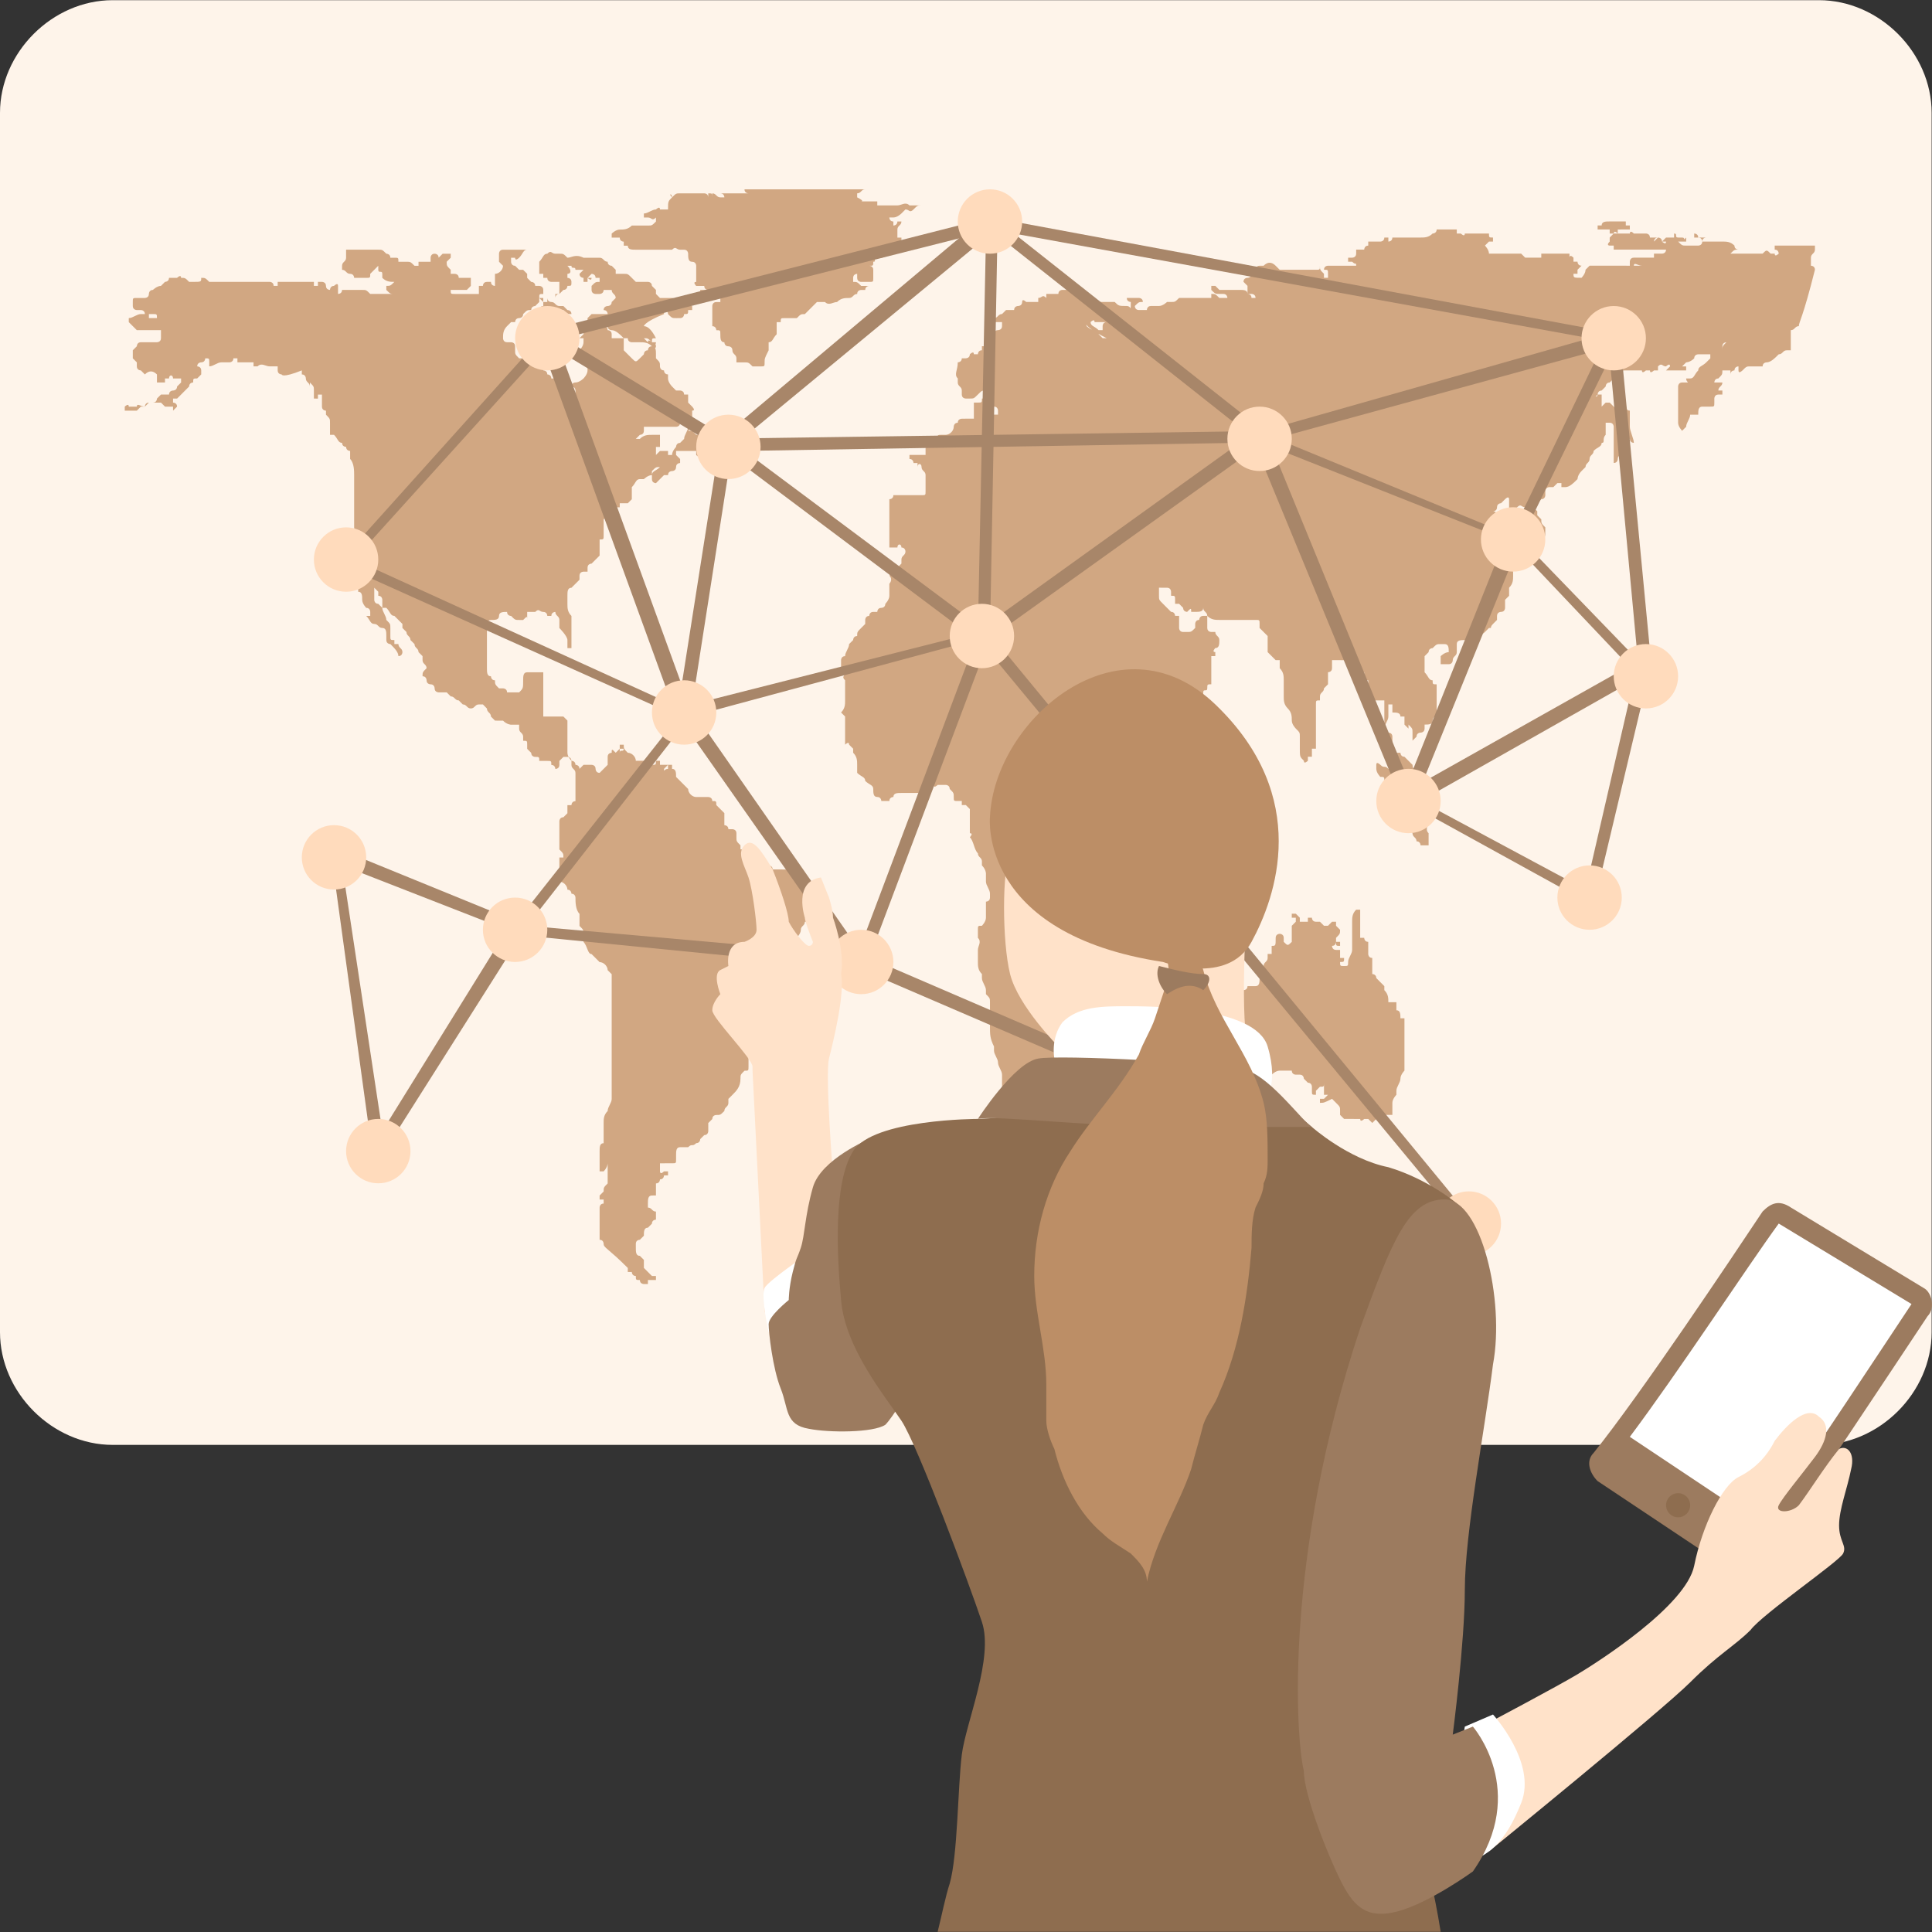
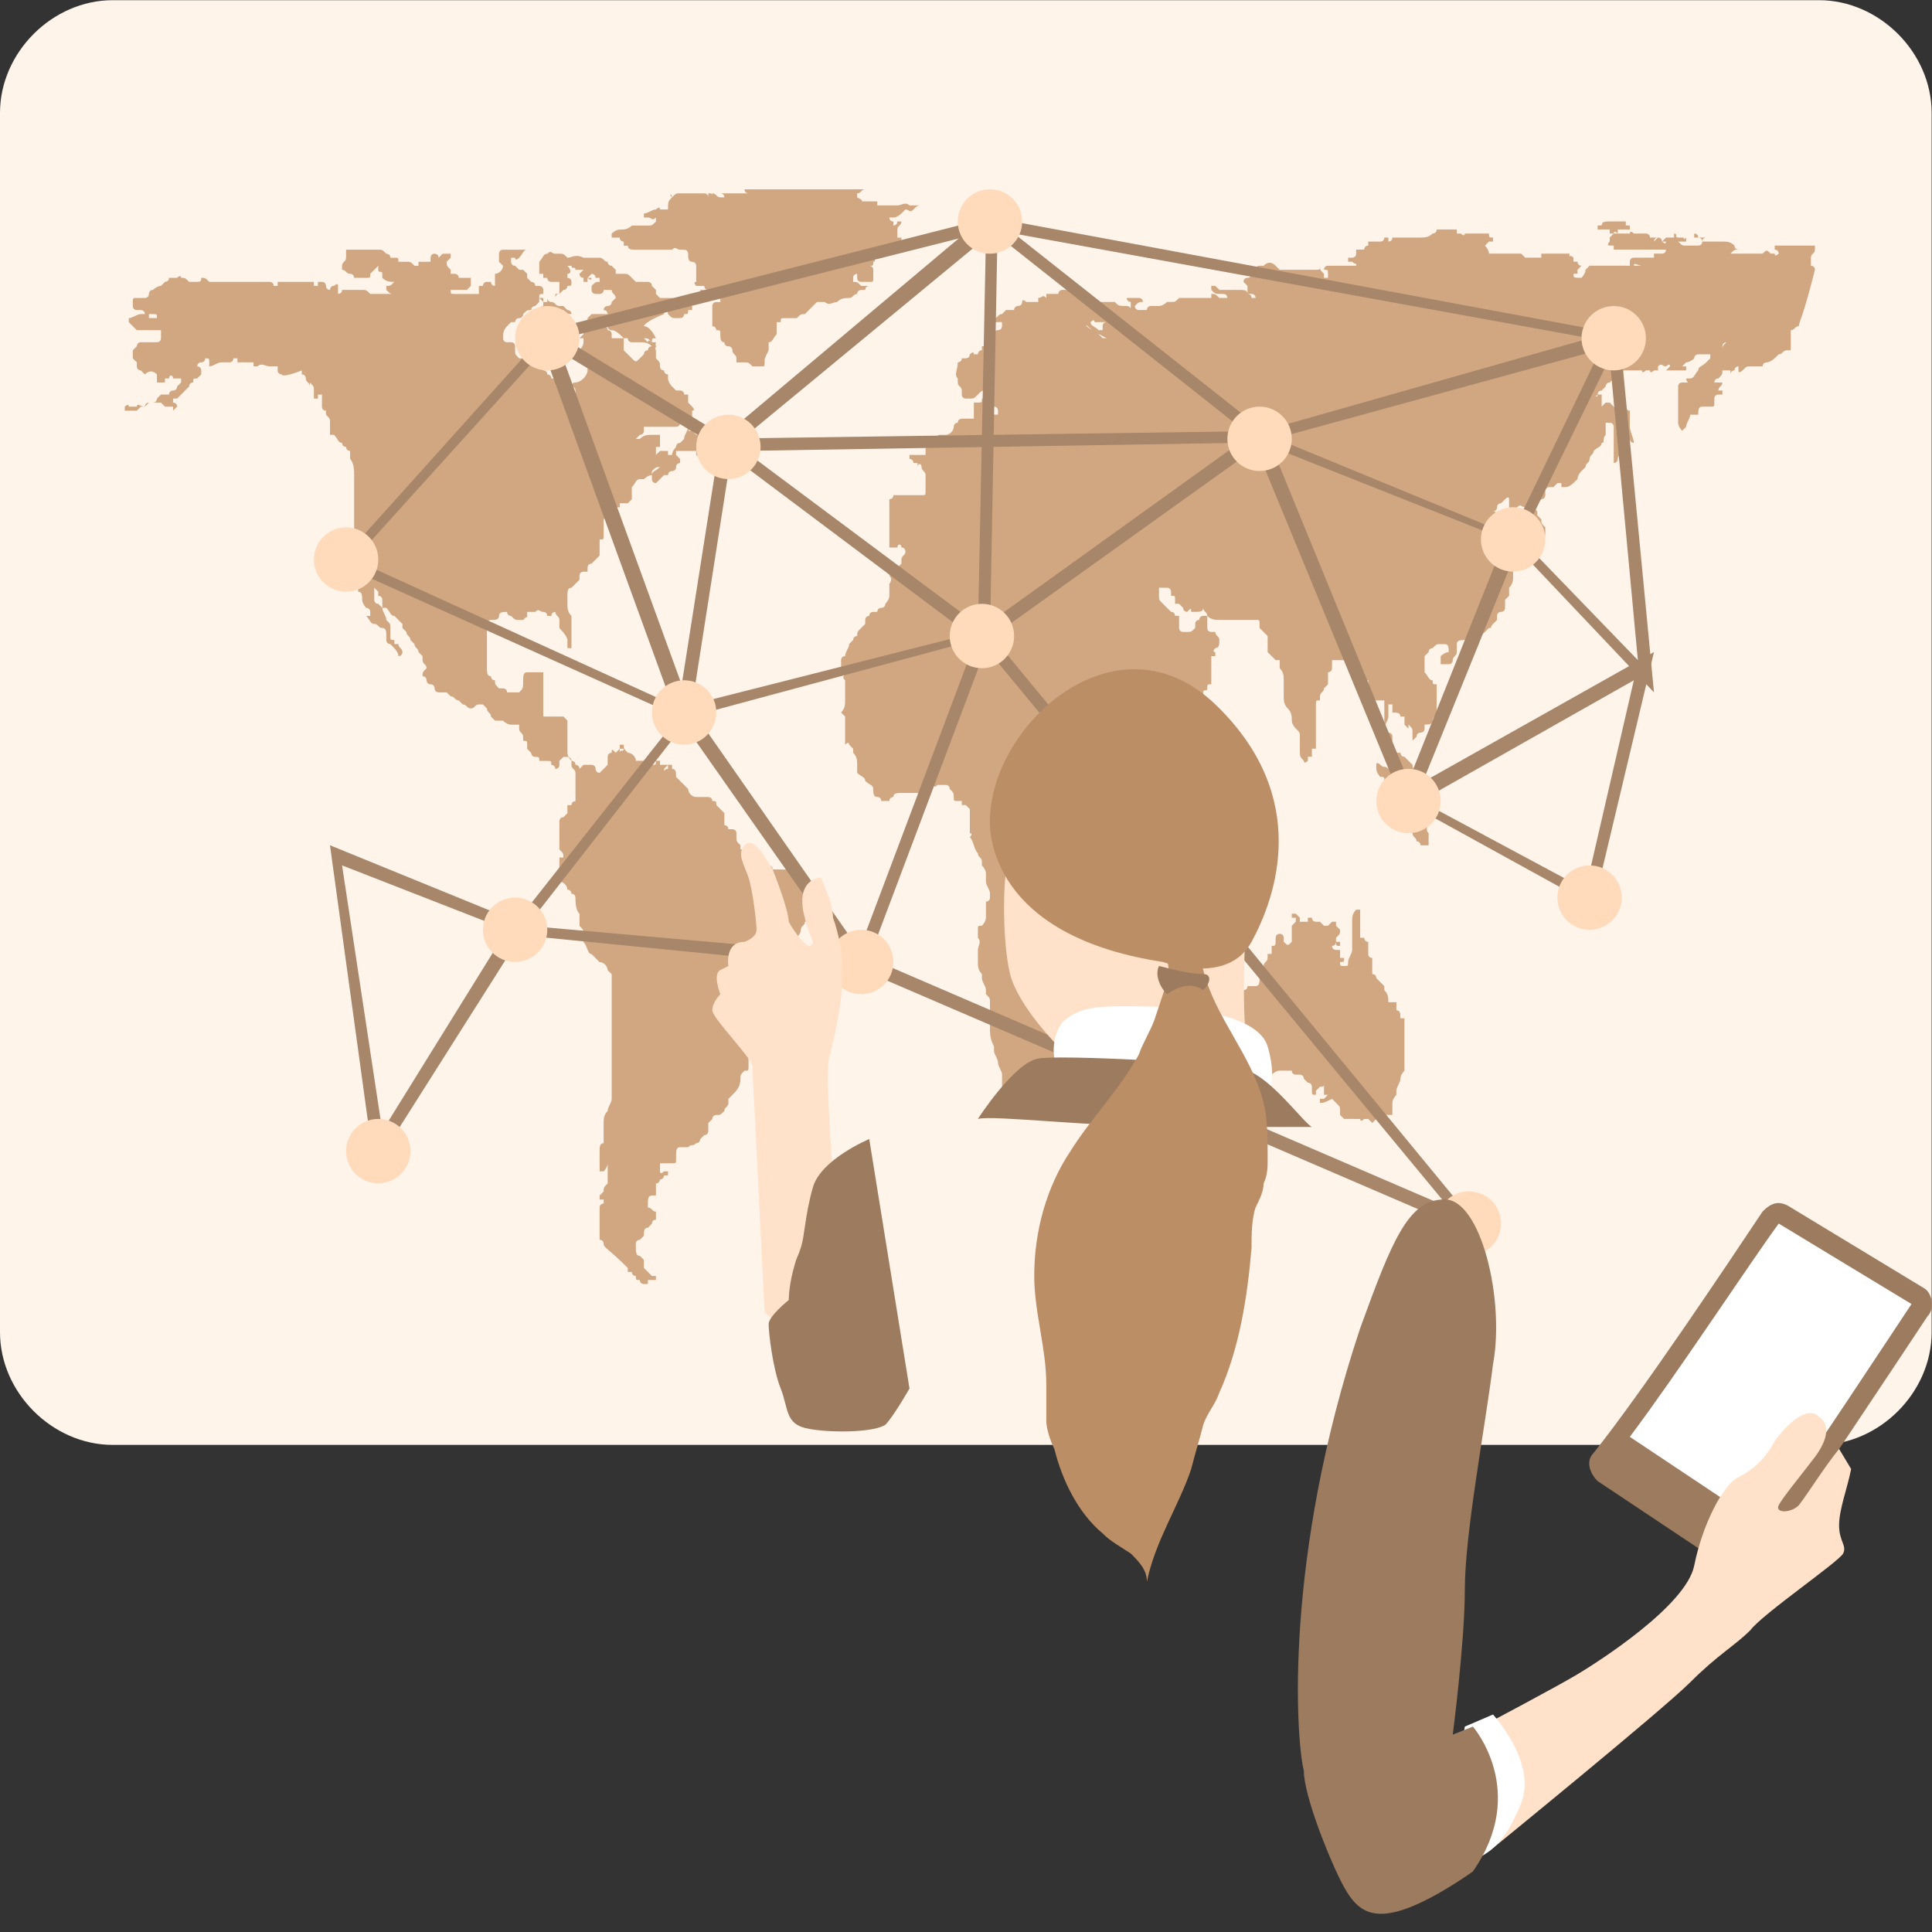
<svg xmlns="http://www.w3.org/2000/svg" version="1.1" width="512" height="512" x="0" y="0" viewBox="0 0 512.096 512.096" style="enable-background:new 0 0 512 512" xml:space="preserve" class="">
  <rect x="0" y="0" width="512.096" height="512.096" fill="#333333" stroke="none" />
  <g>
    <path style="" d="M512,29.915v323.2c0,16-13.867,29.867-29.867,29.867H29.867c-16,0-29.867-13.867-29.867-29.867  v-323.2c0-16,13.867-29.867,29.867-29.867h452.267C498.133,0.048,512,13.915,512,29.915z" fill="#fef4ea" data-original="#e8eae9" class="" />
    <g>
      <path style="" d="M35.2,86.448l-1.067-1.067v-1.067c1.067,0,2.133-1.067,3.2-1.067s1.067,0,2.133,0c0,0,0,0,0,1.067   c1.067,0,1.067,0,2.133,0c0-1.067,0-1.067-1.067-1.067c0,0,0,0-1.067,0H38.4c0-1.067-1.067-1.067-1.067-1.067h-1.067   c0,0-1.067,0-1.067-1.067c0,0,0,0,0-1.067s0-1.067,1.067-1.067h1.067H38.4c0,0,1.067,0,1.067-1.067c0,0,0-1.067,1.067-1.067   c0,0,1.067-1.067,2.133-1.067c0,0,1.067-1.067,1.067-1.067s1.067,0,1.067-1.067l0,0h1.067h1.067c0,0,1.067-1.067,1.067,0   c1.067,0,1.067,0,2.133,1.067c0,0,0,0,1.067,0c2.133,0,2.133,0,2.133-1.067c1.067,0,1.067,0,2.133,1.067c0,0,0,0,1.067,0   s2.133,0,2.133,0h1.067H60.8h1.067h1.067H64c1.067,0,1.067,0,2.133,0H67.2c1.067,0,2.133,0,3.2,0h1.067c0,0,1.067,0,1.067,1.067   H73.6c0,0,0,0,0-1.067h1.067l0,0c1.067,0,2.133,0,2.133,0h1.067H80l0,0c0,0,1.067,0,2.133,0H83.2v1.067h1.067   c0-1.067,0-1.067,0-1.067l0,0h1.067c0,0,1.067,0,1.067,1.067s1.067,1.067,1.067,1.067s0-1.067,1.067-1.067c0,0,1.067-1.067,1.067,0   v1.067v1.067c0,0,1.067,0,1.067-1.067H96c1.067,0,1.067,0,2.133,1.067H99.2h1.067c1.067,0,2.133,0,3.2,0c0,0,0,0,1.067,0   c-1.067,0-1.067,0-2.133-1.067c0,0,0,0,0-1.067c1.067,0,1.067,0,2.133-1.067c-1.067,0-2.133,0-3.2-1.067c0,0,0,0,0-1.067   s-1.067,0-1.067-1.067v-1.067l0,0l0,0l0,0l0,0L99.2,71.515c0,0,0,0-1.067,1.067c0,1.067,0,1.067-1.067,1.067l0,0   c-1.067,0-1.067,0-2.133,0c-1.067,0-1.067,0-1.067,0s0-1.067-1.067-1.067c-1.067,0-1.067-1.067-2.133-1.067l0,0v-1.067   c0-1.067,1.067-1.067,1.067-2.133v-1.067c0,0,0,0,0-1.067l0,0H92.8h1.067h1.067l0,0H96c1.067,0,1.067,0,2.133,0   c1.067,0,1.067,0,2.133,0c1.067,0,1.067,0,2.133,1.067c0,0,1.067,0,1.067,1.067c0,0,0,0,1.067,0c1.067,0,1.067,0,1.067,1.067   c0,0,0,0,1.067,0c0,0,0,0,1.067,0c1.067,0,1.067,0,2.133,1.067c0,0,0,0,1.067,0v-1.067H112c0,0,0,0,1.067,0l0,0c0,0,0,0,1.067,0   l0,0v-1.067c0,0,0-1.067,1.067-1.067c0,0,1.067,0,1.067,1.067l0,0l1.067-1.067c1.067,0,1.067,0,2.133,0l0,0v1.067   c0,0,0,0-1.067,1.067c0,1.067,0,1.067,1.067,2.133v1.067c0,0,0,0,1.067,0c0,0,1.067,0,1.067,1.067c1.067,0,1.067,0,2.133,0h1.067   v1.067c0,1.067,0,1.067,0,1.067s0,0-1.067,1.067l0,0l0,0l0,0c-1.067,0-2.133,0-3.2,0h-1.067l0,0l0,0c0,1.067,0,1.067,1.067,1.067   c0,0,0,0,1.067,0h1.067c1.067,0,1.067,0,2.133,0h1.067h1.067v-1.067l0,0H128l0,0h-1.067v-1.067c0,0,0,0,1.067,0l0,0   c0,0,0-1.067,1.067-1.067h1.067l0,0c0,1.067,1.067,1.067,1.067,1.067l0,0c0-1.067,0-1.067,0-1.067v-1.067v-1.067   c1.067,0,2.133-1.067,2.133-2.133l-1.067-1.067c0-1.067,0-1.067,0-2.133l0,0c0,0,0-1.067,1.067-1.067h1.067l0,0   c1.067,0,1.067,0,2.133,0s1.067,0,2.133,0h1.067l0,0l0,0l0,0l0,0c-1.067,0-1.067,1.067-2.133,2.133c0,0-1.067,1.067-1.067,0   c0,0,0,0-1.067,0v1.067l0,0c0,0,0,1.067,1.067,1.067l1.067,1.067l0,0c0,0,0,0,1.067,0c0,0,0,0,1.067,1.067c0,0,0,0,0,1.067   l1.067,1.067c0,0,1.067,0,1.067,1.067l0,0h1.067c0,0,1.067,0,1.067,1.067c0,0,0,0,0,1.067v1.067c0,0,0,0-1.067,0l0,0l0,0   L144,80.048c0,0,0,0,1.067,0l0,0c0,0,0,0,0-1.067c0,0,0,0,1.067,0c0,0,0,0,1.067,0c0,0,0-1.067,1.067-1.067   c0-1.067,0-1.067,0-2.133c0,0,0,0,0-1.067l0,0H147.2h-1.067c0,0-1.067,0-1.067-1.067H144c0,0,0,0,0-1.067c0,0,0,0-1.067,0l0,0   c0,0,0,0,0-1.067s0-1.067,0-2.133c1.067-1.067,1.067-2.133,2.133-2.133c1.067-1.067,1.067,0,2.133,0h1.067   c1.067,0,1.067,0,2.133,1.067c1.067,0,2.133-1.067,4.267,0c0,0,0,0,1.067,0l0,0c1.067,0,1.067,0,2.133,0l0,0h1.067l0,0   c1.067,0,1.067,1.067,2.133,1.067c0,1.067,1.067,1.067,1.067,1.067l1.067,1.067c0,0,0,0,0,1.067c1.067,0,1.067,0,2.133,0   c1.067,0,1.067,0,2.133,1.067l1.067,1.067c0,0,0,0,1.067,0s1.067,0,2.133,0c0,0,1.067,0,1.067,1.067l1.067,1.067v1.067   c0,0,0,0,1.067,1.067l0,0l0,0l0,0l0,0H176h1.067h1.067l0,0c1.067,0,1.067,1.067,2.133,1.067h1.067c1.067,0,1.067,1.067,2.133,1.067   c0,0,0,0,0,1.067c0,0,0,0-1.067,0c0,1.067,0,1.067-1.067,1.067c0,0,0,1.067-1.067,1.067H179.2c-1.067,0-1.067,0-2.133-1.067l0,0   l0,0c0-1.067-1.067-1.067-1.067-1.067v1.067c-5.333,2.133-5.333,3.2-5.333,3.2c1.067,0,2.133,1.067,3.2,3.2l0,0   c-1.067,0-1.067,0-1.067,1.067c0,0,0,0,1.067,0c0,1.067-1.067,1.067-1.067,0l0,0c-1.067-1.067-1.067-1.067-2.133-1.067l0,0   l1.067,1.067c0,0,0-1.067,1.067,0c0,0,1.067,0,1.067,1.067c0,0,0,1.067-1.067,0l0,0c-1.067-1.067-2.133-1.067-3.2-1.067l0,0   c-1.067,0-1.067,0-2.133,0c0,0-1.067,0-1.067-1.067l0,0h-1.067c-1.067-1.067-2.133-2.133-3.2-2.133c0,0-1.067,0-1.067-1.067H160   h-1.067l0,0c0,0,0,0-1.067,0c-1.067,0-1.067,0-2.133-1.067l0,0c0-1.067,0-1.067,0-1.067s0,0,1.067-1.067c1.067,0,1.067,0,2.133,0   l0,0c1.067,0,1.067,0,2.133,0l0,0c0,0,0-1.067-1.067-1.067c0-1.067,1.067-1.067,1.067-1.067s1.067,0,1.067-1.067l1.067-1.067   c0-1.067-1.067-1.067-1.067-2.133l0,0l0,0l0,0l0,0l0,0h-1.067H160c0,1.067-1.067,1.067-1.067,1.067h-1.067l0,0   c0,0-1.067,0-1.067-1.067v-1.067c1.067-1.067,1.067-1.067,2.133-1.067l0,0l0,0c0,0,0,0,0-1.067h-1.067l0,0   c0-1.067-1.067-1.067-1.067-1.067l0,0l-1.067,1.067h1.067l0,0l0,0c0,1.067-1.067,0-1.067,0s0,0,0,1.067c0,0,0,0-1.067,0v-1.067   c0,0-1.067,0-1.067-1.067l1.067-1.067l0,0H153.6c0,0,0,0-1.067,0c0-1.067-1.067,0-1.067-1.067H150.4l0,0   c1.067,1.067,1.067,2.133,0,2.133l0,0v1.067c0,0,1.067,0,1.067,1.067s0,1.067-1.067,1.067c0,0,0,1.067-1.067,1.067   c0,0,0,0-1.067,1.067c0,0,0,0-1.067,0v1.067c-1.067,0-1.067,0-2.133,0l0,0c0,0,0,1.067,1.067,1.067   c1.067,0,1.067,1.067,2.133,1.067c0,0,0,0,1.067,0l1.067,1.067c0,0,1.067,0,1.067,1.067l0,0l0,0l0,0c-1.067,0-1.067,0-2.133-1.067   h-1.067l-1.067,1.067c0,0,0,0-1.067,0c0,0-1.067,0-1.067-1.067l0,0c-1.067,0-1.067,0-2.133,0c0-1.067,1.067-1.067,1.067-1.067   c0-1.067,0-2.133,0-3.2c-1.067,0-1.067,0-1.067,1.067c0,0,0,0,0,1.067l-1.067,1.067c0,0-1.067,0-1.067,1.067l0,0   c-1.067,0-1.067,0-2.133,1.067l0,0c0,1.067-1.067,1.067-1.067,1.067l0,0c-1.067,0-1.067,1.067-1.067,1.067l0,0l0,0h-1.067   c0,0,0,0-1.067,1.067l0,0c-1.067,1.067-1.067,2.133-1.067,3.2c0,0,0,1.067,1.067,1.067c0,0,0,0,1.067,0c0,0,1.067,0,1.067,1.067   c0,0,0,0,0,1.067s0,1.067,1.067,2.133h1.067h1.067c1.067,0,1.067,1.067,2.133,1.067l0,0l1.067,1.067c0,0,1.067,0,1.067,1.067   c0,0,1.067,0,1.067,1.067l0,0c0,0,1.067,0,1.067,1.067c1.067,0,2.133,0,2.133,0l0,0h1.067l0,0v1.067v1.067v1.067h1.067   c0,0,1.067,0,1.067,1.067v1.067l0,0c0,0,0,0,0,1.067c0,0,0,0,0,1.067l0,0c0-1.067,1.067-1.067,1.067-1.067c0-1.067,0-1.067,0-2.133   v-1.067c0,0,0-1.067-1.067-1.067c0,0,0-1.067,1.067-1.067c1.067,0,2.133-1.067,2.133-1.067l0,0c0,0,1.067-1.067,1.067-2.133   s0-2.133-1.067-2.133l-1.067-1.067c0,0-1.067,0-1.067-1.067l0,0c0,0,1.067,0,1.067-1.067c0,0,1.067-1.067,1.067-2.133v-1.067   c0,0,0,0-1.067,0c0,0,0,0,1.067-1.067v-1.067c0-1.067,0-1.067,0-2.133c1.067,0,1.067,0,2.133,0s2.133,0,3.2,0l0,0c0,0,0,0-1.067,0   l0,0c0,0,1.067,0,1.067,1.067c0,0,1.067,0,1.067,1.067l0,0c0,0,1.067,0,1.067,1.067v1.067c1.067,0,1.067,0,2.133,0c0,0,0,0,1.067,0   v1.067c0,1.067,0,1.067,0,2.133c1.067,1.067,1.067,1.067,2.133,2.133s1.067,1.067,2.133,0l0,0l1.067-1.067c0,0,0-1.067,1.067-1.067   c0,0,0-1.067,1.067-1.067c1.067,0,1.067,1.067,1.067,2.133c0,0,0,0,0,1.067c1.067,1.067,1.067,1.067,1.067,2.133   c0,0,0,1.067,1.067,1.067c0,0,0,1.067,1.067,1.067v1.067l0,0l0,0c0,1.067,1.067,2.133,1.067,2.133l1.067,1.067h1.067   c0,0,1.067,0,1.067,1.067h1.067c0,0,0,0,0,1.067v1.067l0,0c0,0,0,0,1.067,1.067c0,0,1.067,1.067,0,1.067v1.067v1.067v1.067   c0,0,0,0,0,1.067l0,0l-1.067,1.067h1.067l1.067,1.067h1.067c1.067,0,1.067,0,2.133,1.067v1.067h1.067v1.067l0,0c0,0,0,0,0,1.067   c0,0,0,0,0,1.067v1.067c0,1.067,0,1.067-1.067,1.067c0,0-1.067,0-1.067-1.067v-1.067H185.6c0,1.067-1.067,0-1.067,0v-1.067   c0,0,0,0-1.067,0c-1.067,0-1.067,0-2.133,0c0,0,0,0-1.067,0H179.2c0,0,0,0,0-1.067c0,0,0-1.067,1.067-1.067l0,0   c0,0,0,0,1.067-1.067c0-1.067,1.067-2.133,1.067-3.2v-1.067c0,0,0,0,0-1.067l0,0c-1.067,0-1.067,0-2.133,1.067   c0,1.067-1.067,1.067-1.067,1.067l0,0c-1.067,0-1.067,0-2.133,0l0,0c-1.067,0-1.067,0-2.133,0c0,0,0,0-1.067,0   c-1.067,0-1.067,0-2.133,0h-1.067c0,0,0,0,0,1.067c0,1.067-1.067,1.067-1.067,1.067l-1.067,1.067l0,0h1.067   c1.067-1.067,2.133-1.067,3.2-1.067c1.067,0,1.067,0,2.133,0c0,0,0,0,0,1.067v1.067l0,0v1.067c0,0,0,0-1.067,0v2.133l1.067-1.067   l0,0l0,0H176c0,0,0,0,1.067,0l0,0c0,0,0,0,0,1.067h1.067c0-1.067,1.067-2.133,1.067-2.133s0,0,0,1.067c0,0,0,0,0,1.067   c0,0,0,0,1.067,1.067v1.067c0,0-1.067,0-1.067,1.067l0,0c0,1.067-1.067,1.067-1.067,1.067s-1.067,0-1.067,1.067l0,0H176   c-1.067,1.067-1.067,1.067-2.133,2.133l0,0c0,0-1.067,0-1.067-1.067v-1.067c0-1.067,1.067-1.067,2.133-2.133l0,0   c-1.067,0-1.067,0-2.133,1.067c0,0,0,0,0,1.067c-1.067,0-2.133,1.067-2.133,1.067s0,0-1.067,0s-1.067,1.067-2.133,2.133v1.067l0,0   v1.067l0,0l0,0v1.067c0,0,0,0-1.067,1.067l0,0h-1.067c0,0,0,0-1.067,0c0,0,0,0,0,1.067c0,0,0,0-1.067,0h-1.067   c0,0-1.067,0-1.067,1.067c0,1.067,0,1.067-1.067,2.133v1.067l0,0c0,1.067,0,2.133,0,2.133s0,0,0,1.067s0,1.067-1.067,1.067   c0,0,0,0,0,1.067v1.067c0,1.067,0,1.067,0,2.133c0,0,0,0-1.067,1.067l-1.067,1.067c0,0-1.067,0-1.067,1.067v1.067h-1.067   c0,0-1.067,0-1.067,1.067c0,0,0,0,0,1.067c-1.067,1.067-1.067,1.067-2.133,2.133c-1.067,0-1.067,1.067-1.067,2.133s0,1.067,0,2.133   s0,2.133,1.067,3.2l0,0c0,1.067,0,1.067,0,2.133c0,0,0,1.067,0,2.133v1.067v1.067c0,0,0,0,0,1.067v1.067c0,0,0,0-1.067,0   c0,0,0,0,0-1.067c0,0,0,0,0-1.067c0-1.067-2.133-3.2-2.133-3.2v-1.067v-1.067l0,0c0-1.067-1.067-1.067-1.067-2.133l0,0   c0,0-1.067,0-1.067,1.067c0,0,0,0-1.067,0c0,0,0-1.067-1.067-1.067c-1.067,0-1.067-1.067-2.133,0c-1.067,0-1.067,0-2.133,0l0,0   v1.067c0,1.067,0,1.067,0,1.067c0-1.067,0-1.067-1.067,0c0,0,0,0-1.067,0c-1.067,0-1.067,0-2.133-1.067c0,0-1.067,0-1.067-1.067   c-1.067,0-2.133,0-2.133,1.067s-1.067,1.067-2.133,1.067s-1.067,1.067-1.067,2.133v1.067c0,1.067,0,1.067,0,2.133v1.067v1.067   c0,1.067,0,2.133,0,3.2c0,1.067,0,1.067,0,2.133l0,0c0,1.067,0,2.133,1.067,2.133c0,0,0,1.067,1.067,1.067   c0,1.067,0,1.067,1.067,2.133h1.067c0,0,1.067,0,1.067,1.067c0,0,0,0,1.067,0h1.067l0,0h1.067l0,0l0,0   c1.067-1.067,1.067-1.067,1.067-3.2c0-1.067,0-2.133,1.067-2.133h1.067l0,0c1.067,0,1.067,0,2.133,0c0,0,0,0,1.067,0   c0,1.067,0,1.067,0,2.133l0,0l0,0c0,1.067,0,2.133,0,4.267l0,0c0,0,0,1.067,0,2.133c0,1.067,0,1.067,0,2.133c0,0,0,0,0,1.067h1.067   h1.067c1.067,0,1.067,0,1.067,0h1.067l0,0h1.067l1.067,1.067l0,0v1.067v1.067c0,1.067,0,1.067,0,2.133s0,2.133,0,3.2v1.067l0,0   c0,1.067,1.067,2.133,1.067,2.133s1.067,0,1.067,1.067c0,0,1.067,0,1.067,1.067l0,0l0,0l1.067-1.067l0,0h1.067c0,0,0,0,1.067,0   c0,0,1.067,0,1.067,1.067c0,0,0,1.067,1.067,1.067c1.067-1.067,1.067-1.067,2.133-2.133v-1.067c0,0,0,0,0-1.067   c0-1.067,1.067-1.067,1.067-1.067l0,0c0-1.067,0-1.067,1.067,0l0,0l1.067-1.067v-1.067h1.067l0,0v1.067c0,0,0,0-1.067,0v1.067l0,0   c0-1.067,1.067,0,1.067-1.067c0-1.067,0-1.067,0-1.067l0,0l0,0c0,1.067,0,1.067,1.067,2.133c1.067,0,2.133,1.067,2.133,2.133h1.067   h1.067h1.067c0,0,1.067,0,1.067,1.067c1.067,0,1.067,0,1.067-1.067l0,0c0,0,0,0,1.067,0v1.067l0,0c1.067,0,1.067,0,2.133,0   c0,0,0,0-1.067,1.067c0,1.067,0,0,1.067,0l0,0v-1.067c0,0,0,0,1.067,0v1.067l0,0l0,0c1.067,0,1.067,1.067,1.067,2.133l1.067,1.067   c1.067,1.067,1.067,1.067,2.133,2.133c0,1.067,1.067,2.133,2.133,2.133h1.067c1.067,0,1.067,0,2.133,0c0,0,1.067,0,1.067,1.067l0,0   c1.067,0,1.067,0,1.067,1.067l1.067,1.067l1.067,1.067v1.067c0,1.067,0,1.067,0,2.133c0,0,1.067,0,1.067,1.067c0,0,0,0,1.067,0   c0,0,1.067,0,1.067,1.067c0,0,0,0,0,1.067l0,0c0,1.067,0,1.067,1.067,2.133v1.067c1.067,0,1.067,0,2.133,1.067   c0,0,1.067,0,1.067,1.067c0,0,0,0,1.067,0c0,0,1.067,0,1.067,1.067v1.067c0,0,0,1.067,1.067,0c0,0,0,0,1.067,0   c0,0,1.067,0,1.067,1.067l0,0h1.067c0,0,0,0,1.067,0H208c0,0,0,0,1.067,0c1.067,1.067,1.067,1.067,2.133,2.133   c0,1.067,1.067,1.067,1.067,1.067h1.067h1.067c0,0,1.067,0,1.067,1.067c0,1.067,1.067,2.133,1.067,3.2v1.067v1.067   c0,1.067,0,2.133-1.067,2.133c0,0,0,1.067-1.067,1.067c0,0,0,1.067-1.067,1.067l0,0c0,1.067-1.067,1.067-1.067,2.133   s-1.067,2.133-2.133,3.2c0,1.067,0,3.2,0,5.333c0,0,0,0,0,1.067c0,1.067,0,1.067,0,2.133v1.067v1.067c0,0,0,1.067,0,2.133v1.067   c0,1.067,0,1.067-1.067,2.133v1.066c0,1.067-1.067,1.067-1.067,2.133v1.067c-1.067,0-1.067,1.067-1.067,1.067l0,0   c-1.067,0-1.067,0-2.133,0h-1.067c0,0-1.067,0-1.067,1.067v1.067H201.6c-1.067,0-1.067,1.067-2.133,2.133   c-1.067,0-1.067,1.067-1.067,2.133v1.067c0,1.067,0,2.133,0,3.2v1.067c0,1.067,0,1.067-1.067,1.067   c-1.067,1.067-1.067,1.067-1.067,2.133c0,2.133-1.067,3.2-2.133,4.267l-1.067,1.067v1.067c0,1.067-1.067,1.067-1.067,2.133l0,0   c-1.067,1.067-1.067,1.067-2.133,1.067c0,0-1.067,0-1.067,1.067l-1.067,1.067c0,0,0,0,0,1.067v1.067c0,0,0,1.067-1.067,1.067   l-1.067,1.067c0,0,0,1.067-1.067,1.067c-1.067,1.067-1.067,0-2.133,1.067c-1.067,0-1.067,0-2.133,0   c-1.067,0-1.067,1.067-1.067,2.133v1.067c0,1.067,0,1.067-1.067,1.067h-1.067H176h-1.067l0,0l0,0c0,0,0,1.067,0,2.133   c0,0,0,1.067,1.067,0h1.067v1.067c0,0,0,0-1.067,0l0,0c0,0,0,1.067-1.067,1.067c0,0,0,1.067-1.067,1.067c0,0,0,0,0,1.067   s0,1.067,0,1.067v1.067H172.8c-1.067,0-1.067,1.067-1.067,2.133v1.066c1.067,0,1.067,1.067,2.133,1.067l0,0c0,0,0,0,0,1.067v1.067   c0,0-1.067,0-1.067,1.067c0,0,0,0-1.067,1.067c-1.067,0-1.067,1.067-1.067,2.133l-1.067,1.067c0,0-1.067,0-1.067,1.067v1.067   c0,1.067,0,2.133,1.067,2.133l0,0c0,0,0,0,1.067,1.067v1.067c0,0,0,0,0,1.067c1.067,1.067,1.067,1.067,2.133,2.133h1.067v1.067l0,0   H172.8l0,0l0,0h-1.067v1.067c-1.067,0-1.067,0-1.067,0s-1.067,0-1.067-1.067l0,0c-1.067,0-1.067,0-1.067-1.067l0,0   c-1.067,0-1.067-1.067-1.067-1.067s0,0-1.067,0c0,0,0,0,0-1.067c-5.333-5.333-6.4-5.333-6.4-6.4l0,0l0,0c0,0,0-1.067-1.067-1.067   v-1.067l0,0c0,0,0,0,0-1.067v-1.067c0-1.067,0-2.133,0-2.133s0,0,0-1.067v-1.067v-1.067c0,0,0-1.067,1.067-1.067l0,0v-1.067l0,0   l0,0c0,0,0,0-1.067,0v-1.067l1.067-1.067c0-1.067,0-1.067,1.067-2.133c0,0,0,0,0-1.067c0,0,0,0,0-1.067v-1.067c0,0,0-1.067,0,0   c0,0,0,0,0,1.067l0,0l0,0v-1.067v-1.067c0-1.067,0-1.067,0-2.133l0,0l0,0v1.067c0,0,0,1.067-1.067,2.133c0,0,0,0-1.067,0l0,0   c0-1.067,0-1.067,0-2.133v-1.067l0,0c0-1.067,0-1.067,0-2.133l0,0c0-1.067,0-2.133,1.067-2.133c0,0,0,0,0-1.067l0,0   c0-1.067,0-1.067,0-2.133c0-1.067,0-1.067,0-2.133l0,0l0,0c0-1.067,0-2.133,1.067-3.2c0-1.067,1.067-2.133,1.067-3.2   c0-1.067,0-1.067,0-2.133l0,0c0-1.067,0-2.133,0-3.2v-1.067c0-1.067,0-1.067,0-2.133l0,0c0,0,0,0,0-1.067c0-1.067,0-1.067,0-2.133   s0-2.133,0-2.133s0,0,0-1.067s0-1.067,0-2.133v-1.067c0-1.067,0-1.067,0-2.133l0,0c0-1.067,0-1.067,0-2.133v-1.067   c0-1.067,0-1.067,0-2.133l0,0v-1.067c0,0,0-1.067,0-2.133v-1.067c0-1.067,0-2.133,0-3.2l-1.067-1.067l0,0   c0-1.067-1.067-2.133-2.133-2.133c-1.067-1.067-1.067-1.067-2.133-2.133c-1.067,0-1.067-2.133-2.133-3.2v-1.067c0,0,0,0,0-1.067   c0-1.067,0-1.067-1.067-2.133v-1.067c0-1.067,0-1.067,0-1.067v-1.067c-1.067-1.067-1.067-3.2-1.067-4.267c0,0,0-1.067-1.067-1.067   c0,0,0-1.067-1.067-1.067c0-1.067-1.067-2.133-2.133-2.133v-1.067v-1.067v-1.067c0-1.067,0-1.067,0-2.133v-1.067c0,0,0,0,1.067,0   l0,0c0-1.067,0-1.067-1.067-2.133c0,0,0,0,0-1.067v-1.067c0,0,0,0,0-1.067c0,0,0,0,0-1.067c0,0,0,0,0-1.067   c0-1.067,0-1.067,0-2.133c0,0,0-1.067,1.067-1.067c0,0,0,0,1.067-1.067v-1.067c0-1.067,0-1.067,0-1.067s0,0,1.067,0   c0,0,0-1.067,1.067-1.067c0,0,0,0,0-1.067c0,0,0,0,0-1.067c0-1.067,0-1.067,0-2.133v-1.067c0-1.067,0-1.067,0-2.133   c0-1.067-1.067-1.067-1.067-2.133v-1.067l0,0c0,0,0-1.067-1.067-1.067c0,0,0,0-1.067,0l-1.067,1.067v1.067   c0,1.067-1.067,1.067-1.067,1.067s0-1.067-1.067-1.067c0-1.067,0-1.067-1.067-1.067l0,0c0,0,0,0-1.067,0c0,0,0,0-1.067,0l0,0   c0-1.067,0-1.067-1.067-1.067c0,0-1.067,0-1.067-1.067l0,0l0,0l-1.067-1.067c0,0,0,0,0-1.067s0-1.067-1.067-1.067c0,0,0,0,0-1.067   c0-1.067-1.067-1.067-1.067-2.133v-1.067c-1.067,0-1.067,0-2.133,0c0,0-1.067,0-2.133-1.067h-1.067H131.2l-1.067-1.067   c0-1.067-1.067-1.067-1.067-2.133L128,186.715h-1.067c-1.067,0-1.067,1.067-2.133,1.067l0,0c-1.067,0-1.067-1.067-2.133-1.067   l-1.067-1.067c-1.067,0-1.067-1.067-2.133-1.067l-1.067-1.067c0,0,0,0-1.067,0h-1.067c0,0-1.067,0-1.067-1.067   c0,0,0-1.067-1.067-1.067c0,0-1.067,0-1.067-1.067c0,0,0-1.067-1.067-1.067c0-1.067,0-1.067,1.067-2.133   c0-1.067-1.067-1.067-1.067-2.133v-1.067c0,0,0,0-1.067-1.067c0-1.067-1.067-1.067-1.067-2.133l-1.067-1.067   c0-1.067-1.067-1.067-1.067-2.133c0,0,0,0-1.067-1.067v-1.067l0,0c0,0,0,0-1.067-1.067l0,0l-1.067-1.067   c-1.067,0-1.067-1.067-2.133-2.133c0,0,0,0-1.067,0l0,0c0-1.067,0-1.067,0-2.133c0,0,0-1.067-1.067-1.067v-1.067l-1.067-1.067l0,0   v1.067c0,1.067,0,1.067,0,2.133l0,0c0,0,0,1.067,1.067,1.067c0,0,0,0,1.067,1.067c0,1.067,1.067,2.133,1.067,3.2l0,0   c1.067,1.067,1.067,1.067,1.067,2.133c0,0,0,0,0,1.067v1.067c0,1.067,0,1.067,1.067,1.067v1.067l0,0h1.067   c0,1.067,1.067,1.067,1.067,2.133c0,0,0,1.067-1.067,1.067l0,0l0,0c0-1.067-1.067-2.133-2.133-3.2c0,0-1.067,0-1.067-1.067   c0,0,0,0,0-1.067c0-1.067,0-2.133-1.067-2.133c-1.067,0-1.067-1.067-2.133-1.067s-1.067-1.067-2.133-2.133h1.067l0,0v-1.067   c0,0,0-1.067-1.067-1.067l0,0c0,0-1.067-1.067-1.067-2.133s0-2.133-1.067-2.133c0,0,0,0,0-1.067l0,0c0-1.067-1.067-2.133-1.067-3.2   l0,0c-1.067-1.067-1.067-1.067-2.133-1.067c7.467-2.133,7.467-2.133,6.4-2.133l0,0c0-1.067,0-1.067-1.067-2.133   c0,0-1.067-1.067-1.067-2.133v-1.067c0-1.067-1.067-1.067-1.067-2.133l0,0l0,0c0-1.067-1.067-1.067-1.067-2.133v-1.067v-1.067l0,0   c0,0,0-1.067,0-2.133s0-2.133,0-2.133c0-1.067,0-2.133,0-3.2s0-2.133,0-2.133v-1.067v-1.067c0-1.067,0-3.2-1.067-4.267   c0,0,0-1.067,0-2.133c0,0-1.067,0-1.067-1.067c0,0-1.067,0-1.067-1.067c-1.067,0-1.067-1.067-2.133-2.133c0,0,0,0-1.067,0   c0,0,0,0,0-1.067l0,0l0,0c0,0,0,0,0-1.067c0,0,0,0,0-1.067s0-1.067-1.067-2.133v-1.067c0,0-1.067,0-1.067-1.067c0,0,0,0,0-1.067   s0-2.133,0-2.133h-1.067c0,0,0,0,0,1.067l0,0l0,0H83.2l0,0c0,0,0,0,0-1.067c0,0,0,0,0-1.067c0-1.067,0-1.067-1.067-2.133v1.067   c0-1.067-1.067-1.067-1.067-2.133l0,0c0,0,0-1.067-1.067-1.067c0,0,0,0,0-1.067l0,0c-5.333,2.133-5.333,1.067-5.333,1.067l0,0   c0,0-1.067,0-1.067-1.067c0,0,0,0,0-1.067c-1.067,0-1.067,0-2.133,0s-2.133-1.067-3.2,0H67.2c0,0,0,0,0-1.067c-2.133,0-3.2,0-3.2,0   s0,0-1.067,0l0,0v-1.067h-1.067l0,0l0,0l0,0l0,0c0,1.067-1.067,1.067-1.067,1.067c-1.067,0-1.067,0-2.133,0s-2.133,1.067-3.2,1.067   v-1.067c0-1.067,0-1.067-1.067-1.067c0,0,0,1.067-1.067,1.067c0,0-1.067,0-1.067,1.067l0,0l0,0l0,0c0,0,1.067,0,1.067,1.067v1.067   c0,0,0,0-1.067,1.067l0,0c-1.067,0-1.067,0-1.067,1.067l0,0c0,0-1.067,0-1.067,1.067c0,0,0,0-1.067,1.067L48,104.581l0,0l0,0   l-1.067,1.067l0,0h-1.067c0,1.067,0,1.067,0,1.067s1.067,0,1.067,1.067c0,0,0,0-1.067,1.067c0,0,0,0,0-1.067c0,0,0,0-1.067,0l0,0   c0,0,0,0-1.067,0l0,0c-1.067-1.067-1.067-1.067-1.067-1.067H41.6l0,0l0,0h-1.067h-1.067l-1.067,1.067h-1.067l-1.067,1.067l0,0H35.2   h-1.067c0,0,0,0-1.067,0v-1.067c0,0,1.067-1.067,1.067,0c0,0,0,0,1.067,0l0,0l0,0c0,0,0,0,1.067,0l0,0c0-1.067,1.067,0,2.133,0   c0,0,0-1.067,1.067-1.067h1.067c1.067,0,1.067-1.067,1.067-1.067l1.067-1.067h1.067H44.8l0,0c0-1.067,1.067-1.067,1.067-1.067   s1.067,0,1.067-1.067L48,101.381v-1.067h-1.067c0,0,0,0-1.067,0c0-1.067-1.067-1.067-1.067,0c0,0,0,0-1.067,0c0,0,0,0,0,1.067   c0,0-1.067,0-2.133,0l0,0c0,0,0,0,0-1.067c0,0,0,0,0-1.067c-1.067-1.067-2.133-1.067-3.2,0l-1.067-1.067c0,0-1.067,0-1.067-1.067   c0,0,0,0,0-1.067c0,0,0,0-1.067-1.067c0-1.067,0-1.067,0-2.133l0,0l1.067-1.067c0,0,0-1.067,1.067-1.067c0,0,0,0,1.067,0h1.067l0,0   h1.067H41.6c0,0,1.067,0,1.067-1.067c0-1.067,0-2.133,0-2.133l0,0l0,0H41.6h-1.067h-1.067c-1.067,0-2.133,0-3.2,0   C35.2,86.448,35.2,86.448,35.2,86.448z" fill="#d1a782" data-original="#ced6e0" class="" />
      <path style="" d="M178.133,52.315C177.067,52.315,177.067,52.315,178.133,52.315   C177.067,51.248,178.133,51.248,178.133,52.315c1.067-1.067,1.067-1.067,2.133-1.067c0,0,0,0,1.067,0l0,0c1.067,0,1.067,0,2.133,0   h1.067h1.067h1.067c0,0,1.067,0,1.067,1.067l0,0l0,0l0,0v-1.067c1.067,0,1.067,0,1.067,1.067v-1.067l0,0   c1.067,0,1.067,1.067,2.133,1.067H192l0,0c0,0,0-1.067-1.067-1.067l0,0H192h1.067c0,0,0,0,1.067,0s1.067,0,2.133,0h1.067   c0,0,0,0,1.067,0c0,0-1.067,0-1.067-1.067c0,0,0,0-1.067,0H195.2l0,0c0,0,0,0,1.067,0h1.067l0,0l0,0c0,0,0,0,1.067,0h1.067h1.067   c1.067,0,1.067,0,2.133,0h1.067l0,0h1.067c1.067,0,2.133,0,3.2,0c1.067,0,2.133,0,3.2,0c0,0,0,0,1.067,0l0,0c1.067,0,2.133,0,3.2,0   h1.067c0,0,0,0,1.067,0h1.067c1.067,0,1.067,0,2.133,0h1.067h1.067l0,0c0,0,0,0,1.067,0h1.067l0,0h1.067h1.067h1.067   c0,0,0,0,1.067,0c-1.067,0-1.067,1.067-2.133,1.067c0,0,0,0-1.067,0l0,0l0,0h1.067l0,0c0,0,0,0,0,1.067   c2.133,1.067,1.067,1.067,1.067,1.067h1.067h1.067c0,0,0,0,1.067,0h1.067c0,0,0,0,0,1.067c1.067,0,1.067,0,2.133,0l0,0l0,0h1.067   l0,0h1.067h1.067c1.067,0,2.133-1.067,3.2,0h1.067c1.067,0,1.067,0,2.133,0l0,0c-1.067,0-1.067,0-2.133,1.067l0,0l0,0   c-1.067,1.067-1.067,0-2.133,0l-1.067,1.067l0,0c0,0-1.067,1.067-2.133,1.067h-1.067c0,0,0,1.067,1.067,1.067v1.067   c0,0,1.067,0,1.067-1.067h1.067c0,1.067-1.067,1.067-1.067,2.133v1.067v1.067c0,0,0,0,1.067,0c0,0,0,0,0,1.067   c0,0,0,1.067-1.067,1.067v1.067H236.8c0,0,0-1.067-1.067-1.067c0,0,0,0-1.067,0c0,0,0,0-1.067,0v1.067c0-3.2,0-2.133,1.067-2.133   v1.067l0,0c0,1.067,1.067,1.067,1.067,1.067c0-1.067,0,0,0-1.067l0,0v-1.067h1.067l1.067,1.067c0,1.067,0,1.067,0,0   c0,0,0,0-1.067,0c0,0,0,0,0,1.067c-1.067,0-1.067,1.067-2.133,1.067c0,1.067-1.067,1.067-1.067,1.067c-1.067,0-2.133,0-2.133,0   s1.067,1.067,0,1.067c0,1.067,0,1.067-1.067,1.067c0,0,1.067,0,1.067,1.067v1.067v1.067c0,1.067,0,1.067-1.067,1.067   c0,0,0,0-1.067,0h-1.067c0,0-1.067,0-1.067-1.067c0,0,0,0,0-1.067c0,0-1.067,0-1.067,1.067c0,0,0,0,0,1.067   c1.067,0,1.067,0,2.133,1.067c1.067,0,1.067,0,2.133,0l0,0c0,0-1.067,0-1.067,1.067l0,0h-1.067c0,0-1.067,0-1.067,1.067   c-1.067,0-1.067,1.067-2.133,1.067s-2.133,0-3.2,1.067c-1.067,0-2.133,1.067-3.2,0H217.6c0,0,0,0-1.067,0l-1.067,1.067   c-1.067,1.067-1.067,1.067-2.133,2.133c-1.067,0-1.067,0-2.133,1.067h-1.067c-1.067,0-1.067,0-2.133,0   c-1.067,0-1.067,0-1.067,1.067h-1.067c0,0,0,0,0,1.067v1.067v1.067c-1.067,1.067-1.067,2.133-2.133,2.133l0,0   c0,1.067,0,2.133,0,2.133c-1.067,2.133-1.067,2.133-1.067,3.2c0,1.067,0,1.067-1.067,1.067l0,0c-1.067,0-1.067,0-2.133,0l0,0   c-1.067-1.067-1.067-1.067-2.133-1.067l0,0h-1.067H195.2c0,0,0,0,0-1.067s-1.067-1.067-1.067-2.133   c0-1.067-1.067-1.067-1.067-1.067l0,0c-1.067,0-1.067-1.067-1.067-1.067l0,0c-1.067,0-1.067-1.067-1.067-2.133   c0-1.067,0-1.067-1.067-1.067c0,0,0-1.067-1.067-1.067v-1.067v-1.067v-1.067l0,0c0-1.067,0-1.067,0-2.133c0,0,0-1.067,1.067-1.067   h1.067l0,0l0,0v-1.067c0,0,0-1.067-1.067-1.067l0,0c0,1.067,0,1.067-1.067,1.067h-1.067h-1.067l0,0H185.6v-1.067c0,0,0,0,0-1.067   c0,0,0,0,1.067,0l0,0l0,0l0,0c1.067,0,2.133,0,2.133,0l0,0l0,0h-1.067c0,0-1.067,0-1.067-1.067H185.6h-1.067l0,0   c0,0-1.067-1.067,0-1.067c0,0,0,0,0-1.067v-1.067c0,0,0,0,0-1.067l0,0v-1.067c0,0,0-1.067-1.067-1.067   c-1.067,0-1.067-1.067-1.067-2.133c0,0,0-1.067-1.067-1.067h-1.067c-1.067,0-1.067-1.067-2.133,0c0,0,0,0-1.067,0   c-1.067,0-1.067,0-2.133,0c0,0,0,0-1.067,0H172.8c-1.067,0-1.067,0-2.133,0l0,0c-1.067,0-1.067,0-2.133,0s-2.133,0-2.133-1.067   c0,0,0,0-1.067,0c0,0,0,0,0-1.067c0,0-1.067,0-1.067-1.067l0,0l0,0l0,0l0,0c0,0,0,0,1.067,0l0,0c-1.067,0-1.067,0-2.133,0h-1.067   c0,0,0,0,0-1.067c0,0,1.067-1.067,2.133-1.067s2.133,0,3.2-1.067h1.067c1.067,0,2.133,0,3.2,0s1.067,0,2.133-1.067c0,0,0,0,0-1.067   l0,0c-1.067,1.067-1.067,0-2.133,0c0,0,0,0-1.067,0c0-1.067,0-1.067,0-1.067c1.067,0,2.133-1.067,3.2-1.067   c0,0,1.067-1.067,1.067,0c1.067,0,1.067,0,2.133,0l0,0C177.067,53.381,177.067,53.381,178.133,52.315   C177.067,53.381,177.067,53.381,178.133,52.315L178.133,52.315z" fill="#d1a782" data-original="#ced6e0" class="" />
      <path style="" d="M322.133,273.115L322.133,273.115C322.133,273.115,323.2,273.115,322.133,273.115   c1.067,0,1.067,0,1.067,0S323.2,273.115,322.133,273.115c1.067-1.067,1.067-1.067,1.067-2.133c0-1.067,0-1.067,0-2.133v-1.067   v-1.067c0-1.067,0-1.067,0-2.133l0,0l0,0c0,0,0,0,0,1.067l1.067-1.067c1.067,0,1.067-1.067,1.067-1.067s0,0,1.067-1.067   c0,0,0,0,1.067,0c0,0,0,0,1.067,0c0,0,0,0,1.067,0l0,0c0,0,1.067,0,1.067-1.067c1.067,0,1.067,0,2.133,0   c1.067,0,1.067-1.067,1.067-2.133c0,0,0-1.067,1.067-1.067c0,0,0,0,0-1.067v-1.067l0,0c0-1.067,1.067-1.067,1.067-2.133l0,0v1.067   l0,0c0,0,0-1.067,0-2.133h1.067c0-1.067,0-1.067,0-2.133c1.067,0,1.067,0,1.067-2.133l0,0l0,0l0,0c0-1.067,1.067-1.067,1.067-1.067   s1.067,0,1.067,1.067c0,0,0,0,0,1.067c1.067,1.067,1.067,1.067,2.133,0c0,0,0,0,0-1.067l0,0c0,0,0,0,0-1.067c0,0,0,0,0-1.067   v-1.067c0,0,0,0,1.067-1.067v-1.067c0,0,0,0-1.067,0c0-1.067,0-1.067,0-1.067h1.067c0,0,0,0,1.067,1.067v1.067c0,0,0,0,1.067,0   h1.067v-1.067l0,0l0,0l0,0c0,0,0,0,1.067,0c0,0,0,1.067,1.067,1.067c0,0,0,0,1.067,0l1.067,1.067l0,0c0,0,0,0,1.067,0   c0,0,0,0,1.067-1.067c0,0,0,0,1.067,0c0,0,0,0,0,1.067l0,0c0,0,0,0,1.067,1.067l0,0c0,1.067,0,1.067-1.067,2.133c0,0,0,0,0,1.067   l0,0h1.067v1.067c-1.067,0-1.067,0-1.067-1.067c0,0,0,1.067-1.067,1.067c0,0,0,1.067,1.067,1.067h1.067l0,0v1.067l0,0   c0,0,0,0,0,1.067h1.067l0,0l0,0c0,1.067,0,1.067-1.067,1.067l0,0c0,1.067,0,1.067,1.067,1.067l0,0c1.067,0,1.067,0,1.067-1.067   s1.067-2.133,1.067-3.2c0-1.067,0-2.133,0-3.2v-1.067c0-1.067,0-1.067,0-2.133v-1.067c0-1.067,0-2.133,1.067-3.2h1.067v1.067v1.067   l0,0c0,1.067,0,1.067,0,2.133c0,1.067,0,1.067,0,2.133c0,0,0,0,0,1.067l0,0c0,0,0,0,1.067,0c0,0,0,1.067,1.067,1.067   c0,1.067,0,2.133,0,3.2c0,0,0,1.067,1.067,1.067c0,0,0,1.067,0,2.133l0,0c0,0,0,1.067,0,2.133l0,0c0,0,1.067,0,1.067,1.067   c0,0,0,0,1.067,1.067l1.067,1.067c0,0,0,0,0,1.067c1.067,1.067,1.067,2.133,1.067,3.2c0,0,0,0,1.067,0c0,0,0,0,1.067,0v1.067v1.067   l0,0l0,0c1.067,0,1.067,1.067,1.067,2.133l0,0c0,0,0,0,1.067,0c0,0,0,0,0-1.067c0,0,0,0,0,1.067c0,1.067,0,2.133,0,3.2   c0,0,0,0,0,1.067v1.067l0,0c0,1.067,0,2.133,0,2.133c0,1.067,0,1.067,0,2.133c0,1.067,0,1.067,0,2.133v1.067v1.067   c0,0-1.067,1.067-1.067,2.133c0,1.067-1.067,2.133-1.067,3.2c0,0,0,0,0,1.067c0,0-1.067,1.067-1.067,2.133c0,0,0,0,0,1.067v1.067   v1.067H368h-1.067c0,0,0,0-1.067,0c-1.067,1.067-1.067,1.067-2.133,2.133l-1.066-1.067c-1.067,0-1.067,0-1.067,0   s-1.067,1.067-1.067,0h-1.067H358.4l0,0c0,0,0,0-1.067,0c0,0,0,0-1.067,0c0,0,0,0-1.067-1.067v-1.067c0-1.067,0-1.067-1.067-2.133   c0,0,0,0-1.067-1.067c-2.133,1.067-2.133,1.067-3.2,1.067c0,0,0,0,0-1.067h1.067l0,0l1.067-1.067c0,0,0,0,0-1.067v1.067h-1.067l0,0   l0,0l0,0c0-1.067,0-2.133,0-2.133s0,0,0-1.067c0,1.067,0,1.067-1.067,1.067l-1.067,1.067c0,0,0,0,0,1.067   c-1.067,0-1.067,0-1.067-1.067v-1.067c0,0,0-1.067-1.067-1.067l0,0l-1.067-1.067c0,0,0-1.067-1.067-1.067l0,0c0,0,0,0-1.067,0l0,0   c0,0-1.067,0-1.067-1.067l0,0h-1.067h-1.067H339.2c-1.067,0-2.133,1.067-2.133,1.067H336c-1.067,0-1.067,1.067-2.133,1.067   c0,0,0,1.067-1.067,2.133h-1.067l0,0c-1.067,0-2.133,0-2.133,0h-1.067c0,0,0,0-1.067,1.067l0,0H326.4c0,0-1.067,0-1.067,1.067l0,0   c0,0-1.067-1.067-1.067,0c0,0-1.067,0-1.067-1.067c0,0,0,0-1.067-1.067c-1.067,0-1.067,0-1.067-2.133l0,0v-1.067   c0-1.067,0-1.067,0-2.133c0,0,0,0,0-1.067v-1.067c0-1.067,0-1.067,0-2.133s0-1.067,0-2.133c0-1.067,0-1.067-1.067-2.133   c0,0,0,0,0-1.067c0-1.067,0-1.067,0-1.067C322.133,275.248,322.133,274.181,322.133,273.115z" fill="#d1a782" data-original="#ced6e0" class="" />
      <path style="" d="M476.8,86.448c-1.067,0-1.067,1.067-2.133,1.067c0,1.067,0,2.133,0,3.2c0,1.067,0,1.067,0,2.133   c-1.067,0-1.067,0-1.067,0c-1.067,0-1.067,1.067-2.133,1.067c-1.067,1.067-2.133,2.133-3.2,2.133c0,0-1.067,0-1.067,1.067h-1.067   l0,0c0,0,0,0-1.067,0s-1.067,0-1.067,0c-1.067,0-1.067,0-2.133,1.067c0,0-1.067,1.067-1.067,0c0,0,0,0,0-1.067   c0,0-1.067,0-1.067,1.067c0,0-1.067,0-1.067,1.067c0,0,0,0,0-1.067c0,0,0,0-1.067,0c0,0,0,0-1.067,0l0,0   c0,1.067,0,1.067-1.067,2.133c-1.067,0-1.067,1.067-1.067,1.067c1.067,0,1.067,0,2.133,0c0,1.067-1.067,1.067-1.067,2.133   c0,0,0,0,1.067,0v1.067c0,0,0,0-1.067,0l0,0c-1.067,0-1.067,1.067-1.067,1.067l0,0c0,0,0,0,0,1.067c0,1.067,0,1.067-1.067,1.067   c0,0,0,0-1.067,0c0,0,0,0-1.067,0s-1.067,1.067-1.067,2.133l0,0h-1.067H448c0,1.067-1.067,2.133-1.067,3.2l-1.067,1.067   c0,0-1.067-1.067-1.067-2.133v-1.067c0-1.067,0-1.067,0-2.133c0-1.067,0-2.133,0-3.2c0-1.067,0-1.067,0-2.133v-1.067   c0,0,0-1.067,1.067-1.067c0,0,0,0,1.067,0s0,0,0-1.067l0,0H448c1.067,0,1.067-1.067,2.133-2.133c0-1.067,1.067-1.067,2.133-2.133   l1.067-1.067c0-1.067,1.067-1.067,2.133-1.067c0,0,1.067,0,1.067-1.067c0-1.067,0-1.067,1.067-2.133c0,0-1.067,0-1.067,1.067   c0,0,0,0,0,1.067v1.067l0,0h-1.067c-1.067,1.067-2.133,1.067-2.133,2.133c0,0,0,0,0-1.067l0,0v-1.067h-1.067H451.2l0,0h-1.067   c0,0-1.067,0-1.067,1.067l0,0l0,0c-1.067,1.067-2.133,1.067-2.133,1.067l-1.067,1.067c0,0,0,0,1.067,0c0,0,0,0,0,1.067l0,0h-1.067   c-1.067,0-1.067,0-2.133,0c-1.067,0-1.067,0-2.133,0l0,0c0,0,0,0,1.067-1.067c0-1.067-1.067,0-1.067,0   c-1.067,0-1.067-1.067-2.133,0c0,0,0,0,0,1.067c-1.067,0-1.067,0-1.067,0s-1.067,1.067-1.067,0h-1.067c0,0-1.067,1.067-1.067,0   c0,0,0,0-1.067,0h-1.067c-1.067,0-1.067,0-2.133,0c-1.067,0-1.067,0-2.133,1.067l0,0c-1.067,0-1.067,0-1.067,1.067l0,0   l-1.067,1.067c-1.067,0-1.067,1.067-1.067,1.067l-1.067,1.067c-1.067,0-1.067,1.067-1.067,1.067l-1.067,1.067l0,0h1.067v1.067l0,0   l0,0c0-1.067-1.067,0-1.067-1.067c0-1.067,1.067,0,1.067-1.067h1.067v1.067l0,0v1.067v1.067l1.067-1.067h1.067l1.067,1.067   c0,0,1.067,1.067,1.067,0l0,0h1.067l0,0c0,0,0,0,0-1.067l0,0h1.067c0,1.067,0,2.133,1.067,2.133c0,1.067,0,1.067,0,2.133   c0,0,0,0,0,1.067v1.067c0,1.067,1.067,3.2,1.067,4.267l0,0c0,0-1.067,0-1.067-1.067c0,0,0,0-1.067,0s-1.067,0-1.067,1.067v1.067   v1.067l0,0c0,1.067,0,1.067,1.067,1.067v1.067c0,0,0,0,0-1.067c0,0,0,0-1.067,0c0,0-1.067,0-1.067,1.067c0,0,0,1.067-1.067,1.067   v-1.067c0-1.067,0-1.067,0-2.133v-1.067l0,0v-1.067v-1.067v-1.067v-1.067c0,0,0,0,0-1.067c0,0,0-1.067-1.067-1.067H425.6l0,0v1.067   c0,1.067,0,1.067,0,2.133c-1.067,1.067,0,2.133-1.067,2.133c0,1.067-1.067,1.067-2.133,2.133c0,1.067-1.067,1.067-1.067,2.133   s-1.067,1.067-1.067,2.133l-1.067,1.067c-1.067,1.067-1.067,2.133-1.067,2.133c-1.067,1.067-2.133,2.133-3.2,2.133l0,0h-1.067   c0,0,0,0,0-1.067c0,0,0,0-1.067,0l-1.067,1.067c0,0,0,0-1.067,0c0,0-1.067,0-1.067,1.067v1.067c0,0,0,1.067-1.067,1.067   l-1.067,1.067c0,0,0,0-1.067,0l0,0v1.067c0,0,0,0,1.067,1.067c0,0,0,0,0,1.067l1.067,1.067c0,1.067,0,1.067,1.067,2.133v1.067   c0,1.067,0,2.133-1.067,2.133c0,0,0,0-1.067,0H406.4l0,0c0,0-1.067,0-1.067,1.067c0,0,0,0-1.067,0c0-1.067,0-1.067,0-1.067v-1.067   l0,0v-1.067c0-1.067,0-1.067,0-2.133v-1.067c-1.067,0-1.067,0-1.067,0c0-1.067,1.067-2.133,1.067-3.2l0,0l0,0   c-1.067,0-1.067-1.067-2.133,0l-1.067,1.067l0,0c0,0-1.067,1.067-1.067,0v-1.067c0,0,0,0,0-1.067c0,0,0,0,0-1.067   c0,0,0-1.067-1.067,0c0,0,0,0-1.067,1.067c0,0-1.067,0-1.067,1.067l0,0c0,1.067-1.067,1.067-1.067,1.067s1.067,0,1.067,1.067   c0,1.067,1.067,1.067,1.067,2.133l1.067-1.067c0,0,0,0,1.067,0c0,0,1.067,1.067,1.067,0h1.067v1.067l0,0   c-1.067,0-1.067,0-2.133,1.067l-1.067,1.067l-1.067,1.067c0,0,0,0,1.067,0s2.133,1.067,2.133,1.067v1.067c0,1.067,0,1.067,0,2.133   l0,0c0,0,0,0,0,1.067c0,1.067,0,1.067,0,2.133s0,1.067,0,2.133c0,0,0,0,0,1.067s0,2.133-1.067,3.2v1.067c0,0,0,0,0,1.067l0,0   l-1.067,1.067c0,0,0,0,0,1.067v1.067c0,0,0,1.067-1.067,1.067c0,0-1.067,0-1.067,1.067c0,0,0,0,0,1.067c0,0,0,0-1.067,1.067   c-1.067,1.067,0,1.067-1.067,1.067l-1.067,1.067c0,0-1.067,1.067-2.133,1.067H390.4c0,0-1.067,0-1.067,1.067h-1.067l0,0l0,0   c-1.067,0-2.133,0-2.133,1.067s0,1.067,0,2.133l0,0l0,0c0,1.067-1.067,1.067-1.067,2.133c0,0,0,1.067-1.067,1.067h-1.067   c0,0,0,0-1.067,0v-1.067v-1.067c0,0,1.067-1.067,2.133-1.067c0-1.067,0-2.133-1.067-2.133h-1.067c-1.067,0-1.067,0-2.133,1.067l0,0   c0,0-1.067,0-1.067,1.067l0,0l-1.067,1.067v2.133l0,0c0,0,0,0,0,1.067c0,0,0,0,0,1.067c1.067,1.067,1.067,2.133,2.133,2.133l0,0   c0,1.067,0,1.067,1.067,1.067c0,1.067,0,1.067,0,2.133c0,0,0,0,0,1.067c0,1.067,0,1.067,0,2.133s0,2.133,0,2.133   c0,1.067-1.067,1.067-1.067,2.133c0,1.067-1.067,1.067-2.134,1.067c0,0,0,0,0,1.067c0,1.067-1.067,1.067-1.067,1.067   s-1.067,0-1.067,1.067c0,0,0,0-1.067,1.067c0,0,0,0,0-1.067v-1.067c0-1.067,0-1.067-1.067-2.133c0,0,0,0,0,1.067l-1.067-1.067l0,0   c0,0,0,0,0-1.067v-1.067c0,0,0,0-1.067,0c0-1.067-1.067-1.067-2.133-1.067c0,0,0,0,0-1.067v-1.067c0,0,0,0-1.067,0   c0,1.067,0,1.067,0,2.133c0,0,0,0,0,1.067c0,1.067-1.067,2.133-1.067,3.2l0,0c0,1.067,0,1.067,1.067,1.067c0,0,1.067,0,1.067,1.067   c0,0,0,0,0,1.067c0,0,0,0,0,1.067c0,1.067,0,1.067,1.067,2.133h1.067l0,0c0,0,0,1.067,1.067,1.067l1.067,1.067c0,0,0,0,1.067,1.067   c0,1.067,1.067,2.133,0,2.133l0,0v1.067c1.067,1.067,1.067,2.133,1.067,3.2l0,0c0,0,0,0,0,1.067H374.4c0,1.067,0,2.133,0,3.2   c0,0,0,0,1.067,0c0,0,0,0,1.067,1.067l0,0c0,0,0,0,1.067,1.067l1.067-1.067c0,0,0,1.067,0,2.133c0,0,0,0,1.067,0v1.067h-1.067   c0,1.067-1.067,2.133,0,3.2v1.067c0,1.067,0,1.067,0,2.133l0,0H377.6h-1.067c0,0,0-1.067-1.067-1.067   c0-1.067-1.067-1.067-1.067-2.133l-1.067-1.067l0,0c-1.067-1.067-1.067-1.067-1.067-2.133l0,0c0-1.067,0-2.133-1.067-2.133   c0,0,0,0,0-1.067c0,0,0-1.067-1.067-1.067c0,0,0,0-1.067-1.067c0,0,0-1.067,0-2.133L368,209.115c0,0,0,0-1.067,0c0,0,0,0,0-1.067   v-1.067l0,0c0-1.067,0-1.067-1.067-1.067c0,0-1.067-1.067-1.067-2.133v-1.067c0-1.067,1.067,0,1.067,0   c1.067,1.067,1.067,0,2.133,1.067c1.067,0,1.067,0,1.067,1.067c0,0,0,0,0,1.067c0,1.067,1.067,1.067,1.067,2.133l1.067,1.067   c0,0,0,0,0,1.067l0,0l0,0l0,0l0,0c0,0,0,0,0,1.067l1.067,1.067l0,0l-1.067-1.067l-1.067-1.067l0,0c0-1.067-1.067-2.133-1.067-3.2   c0,0,0,0,0-1.067c0,0,0-1.067,0-2.133v-1.067H368c0-1.067,0-2.133,0-2.133s0-1.067-1.067-1.067l0,0l0,0c0-1.067,0-1.067,0-2.133   l0,0c0-1.067,0-1.067,0-2.133v-1.067v-1.067l0,0v-1.067c0-1.067,0-1.067,0-1.067v-1.067l0,0c0-1.067,0-2.133,0-3.2v-1.067l0,0   c0,0,0,0-1.067,0s-1.067,0-2.133,0c-1.067,0-1.067,0-1.067-1.067v-1.067l0,0c0-1.067,0-2.133,0-2.133s0,0,0-1.067c0,0,0,0-1.067,0   c0,0,0,0,0-1.067v-1.067c-1.067,0-1.067-1.067-2.133-2.133c0,0,0,0,0-1.067c0,0,0-1.067-1.067,0h-1.067c-1.067,0-1.067,0-1.067,0   H355.2l0,0h-1.067h-1.067c0,0,0,0,0,1.067c0,0,0,0,0,1.067c0,1.067-1.067,1.067-1.067,1.067s0,2.133,0,3.2l-1.067,1.067l0,0l0,0   c0,1.067-1.067,1.067-1.067,2.133v1.067l0,0l0,0c-1.067,0-1.067,0-1.067,1.067l0,0l0,0c0,1.067,0,1.067,0,2.133c0,0,0,0,0,1.067   v2.133c0,1.067,0,2.133,0,3.2v1.067c0,1.067,0,1.067,0,2.133h-1.067c0,0,0,0,0,1.067c0,0,0,0,0,1.067l0,0l0,0c0,0,0,0-1.067,0   c0,0,0,0,0,1.067l0,0c0,0-1.067,1.067-1.067,0c-1.067-1.067-1.067-1.067-1.067-3.2c0-1.067,0-1.067,0-2.133c0,0,0,0,0-1.067   s0-1.067-1.067-2.133c0,0-1.067-1.067-1.067-2.133c0-1.067,0-2.133-1.067-3.2l0,0c-1.067-1.067-1.067-2.133-1.067-3.2   c0,0,0-1.067,0-2.133c0-1.067,0-2.133,0-2.133c0-1.067,0-2.133-1.067-3.2c0-1.067,0-1.067,0-2.133l0,0h-1.067l-1.067-1.067l0,0   L336,172.848c0,0,0,0,0-1.067v-1.067c0,0,0,0,0-1.067c0,0,0,0,0-1.067c0,0,0,0-1.067-1.067l-1.067-1.067v-1.067l0,0   c0-1.067,0-1.067-1.067-1.067s-1.067,0-2.133,0c0,0,0,0-1.067,0h-1.067h-1.067c-1.067,0-1.067,0-2.133,0l0,0   c-1.067,0-1.067,0-2.133,0s-2.133,0-3.2-1.067c0-1.067-1.067-1.067-1.067-2.133l0,0l0,0c0,1.067-1.067,1.067-2.133,1.067   c0,0,0,0-1.067,0l0,0c0-1.067,0-1.067-1.067,0l0,0c0,0-1.067,0-1.067-1.067l-1.067-1.067h-1.067v-1.067   c0-1.067,0-1.067-1.067-1.067c0,0,0,0,0-1.067c0,0,0-1.067-1.067-1.067h-1.067H307.2v1.067v1.067c0,1.067,0,1.067,1.067,2.133   c0,0,0,0,1.067,1.067c0,0,0,0,1.067,1.067l0,0c1.067,0,1.067,1.067,1.067,1.067l0,0c0,0,0,0,1.067,0c0,0,0,0,0,1.067v2.133   c0,0,0,1.067,1.067,1.067l0,0l0,0l0,0c0,0,0,0,1.067,0l0,0c1.067,0,1.067,0,2.133-1.067c0,0,0,0,0-1.067c0,0,0-1.067,1.067-1.067   c0,0,0-1.067,1.067-1.067c0,0,0,0,1.067,0v1.067c0,1.067,0,1.067,0,2.133s1.067,1.067,1.067,1.067h1.067l0,0   c0,1.067,1.067,1.067,1.067,2.133c0,1.067,0,2.133-1.067,2.133c0,0-1.067,1.067,0,1.067c0,0,0,0,0,1.067l0,0h-1.067v1.067v6.4l0,0   c-1.067,0-1.067,0-1.067,1.067c0,1.067-1.067,0-1.067,1.067v1.067l0,0c0,0,0,0-1.067,0l0,0c0,1.067,0,1.067-1.067,1.067   c0,0,0,0-1.067,0c-1.067,0-1.067,1.067-2.133,1.067l-1.067,1.067l0,0c-1.067,0-1.067,1.067-2.133,1.067   c-1.067,0-1.067,0-2.133,1.067c0,0-1.067,0-1.067,1.067c0,1.067-1.067,1.067-1.067,1.067h-1.067L304,193.115   c-1.067,0-1.067,0-1.067,1.067c-1.067,1.067-1.067,1.067-2.133,1.067l0,0l0,0c0,1.067,0,1.067,0,2.133v1.067   c1.067,1.067,1.067,1.067,2.133,1.067c0,0,0,0,1.067,0c1.067,0,1.067,0,2.133,0l0,0c1.067,0,1.067,0,2.133,0s2.133,0,2.133-1.067   c1.067-1.067,1.067-1.067,1.067,0c0,2.133,0,2.133,0,3.2c0,0,0,0-1.067,0l0,0c0,2.133,0,3.2-1.067,4.267l0,0   c0,1.067,0,1.067-1.067,2.133v1.067c0,1.067,0,2.133-1.067,2.133l-1.067,1.067v1.067c0,0-1.067,1.067-1.067,2.133   c-1.067,1.067-1.067,2.133-2.133,3.2c0,0,0,0-1.067,1.067s-2.133,2.133-2.133,3.2c0,0,0,1.067-1.067,1.067c0,0,0,1.067-1.067,1.067   c0,1.067-1.067,2.133-1.067,2.133s0,0-1.067,1.067v1.067v1.067c0,0,0,1.067-1.067,1.067c0,1.067,0,1.067-1.067,2.133   c0,1.067,0,1.067,0,2.133l0,0c0,1.067,0,1.067,0,2.133l0,0v1.067c0,0,0,0,0,1.067s0,1.067,0,2.133c0,0,0,1.067,1.067,1.067   c1.067,0,1.067,1.067,1.067,2.133c0,1.067,0,1.067,0,2.133c0,1.067,0,2.133,0,2.133c0,1.067,0,1.067,0,2.133c0,0,0,0,0,1.067   s0,2.133-1.067,2.133l0,0c0,1.067-1.067,1.067-1.067,2.133l0,0c-1.067,0-1.067,1.067-2.133,1.067c0,0,0,0,0,1.067   s-1.067,1.067-1.067,2.133c-1.067,0-1.067,1.067-1.067,2.133c0,0,0,0,0,1.067c0,0,0,0,0,1.067v1.066l0,0c0,1.067,0,1.067,0,2.133   v1.067c0,0,0,0,0,1.067v1.067L288,273.115c-1.067,0-1.067,1.067-2.133,1.067c0,0,0,0,0,1.067s0,1.067,0,1.067   c0,1.067,0,2.133,0,3.2c0,1.067,0,1.067-1.067,2.133c-1.067,0-1.067,1.067-1.067,2.133c0,1.067-1.067,2.133-1.067,2.133   s0,0,0,1.067c0,0,0,0-1.067,1.067c0,1.067-1.067,2.133-2.133,2.133l-1.067,1.067h-1.067c0,0,0,0-1.067,0c0,0,0,0-1.067,0   c0,0,0,0-1.067,0h-1.067H272h-1.067c0,0,0,0-1.067,0H268.8c0,0,0,1.067-1.067,1.067s-1.067,0-1.067-1.067H265.6   c0-1.067,0-1.067,0-2.133c0,0,0,0,0-1.067l0,0c0-1.067,0-1.067,0-2.133c0,0,0,0,0-1.067c0-1.067-1.067-2.133-1.067-3.2   c0-1.067-1.067-2.133-1.067-3.2c0,0,0,0,0-1.067c-1.067-2.133-1.067-3.2-1.067-5.333v-1.067c0-1.067,0-2.133,0-3.2s0-1.067,0-2.133   s0-1.067-1.067-2.133c0,0,0,0,0-1.067s-1.067-2.133-1.067-3.2c0,0,0,0,0-1.067c-1.067-1.067-1.067-2.133-1.067-3.2l0,0   c0-1.067,0-1.067,0-2.133c0,0,0,0,0-1.067c0-1.067,1.067-2.133,0-3.2v-1.067c0,0,0,0,0-1.067s0-1.067,1.067-1.067   c0,0,1.067-1.067,1.067-2.133s0-1.067,0-2.133c0,0,0,0,0-1.067v-1.067l0,0c0,0,1.067,0,1.067-1.067v-1.067l0,0   c0-1.067-1.067-2.133-1.067-3.2c0,0,0-1.067,0-2.133l0,0c0,0,0-1.067-1.067-2.133c0,0,0,0,0-1.067c0-1.067-1.067-1.067-1.067-2.133   c-1.067-1.067-1.067-3.2-2.133-4.267l0,0l0,0c0,0,1.067-1.067,0-1.067c0-1.067,0-1.067,0-2.133v-1.067c0,0,0,0,0-1.067v-1.067   v-1.067L256,213.381h-1.067c0,0,0,0,0-1.067l0,0l0,0h-1.067c-1.067,0-1.067,0-1.067-1.067c0-1.067,0-1.067-1.067-2.133   c0-1.067-1.067-1.067-1.067-1.067c-1.067,0-1.067,0-2.133,0l0,0c0,0-1.067,1.067-1.067,0l0,0c0,1.067-1.067,1.067-1.067,1.067   c-1.067,0-2.133,1.067-3.2,1.067c0,0,0,0-1.067,0h-1.067c-1.067,0-1.067,0-2.133,0c-1.067,0-2.133,0-2.133,1.067   c0,0-1.067,0-1.067,1.067h-1.067H233.6c0,0,0-1.067-1.067-1.067c-1.067,0-1.067-1.067-1.067-2.133s-1.067-1.067-2.133-2.133l0,0   c0-1.067-1.067-1.067-2.133-2.133c0-1.067,0-1.067,0-2.133l0,0c0-1.067,0-2.133-1.067-3.2c0,0,0,0,0-1.067l-1.067-1.067   c0-1.067-1.067,0-1.067,0l0,0c0,0,0,0,0-1.067v-1.067c0,0,0,0,0-1.067c0-1.067,0-1.067,0-2.133s0-1.067,0-2.133   c0,0,0,0-1.067-1.067l0,0c1.067-1.067,1.067-2.133,1.067-3.2v-1.067c0-1.067,0-2.133,0-3.2v-1.067c-1.067-1.067,0-1.067,0-2.133   l0,0c0,0,0-1.067-1.067-1.067c0-1.067,0-1.067,0-2.133c0,0,0-1.067,1.067-1.067l0,0c0-1.067,1.067-2.133,1.067-3.2l1.067-1.067   c0,0,0-1.067,1.067-1.067c0-1.067,0-1.067,1.067-2.133c0,0,0,0,1.067-1.067c0,0,0,0,0-1.067c0,0,0-1.067,1.067-1.067   c0,0,0-1.067,1.067-1.067h1.067c0,0,0-1.067,1.067-1.067c0,0,1.067,0,1.067-1.067c0,0,1.067-1.067,1.067-2.133v-1.067   c0-1.067,0-2.133,0-2.133s1.067-1.067,0-2.133l1.067-1.067c0,0,1.067,0,1.067-1.067l1.067-1.067l0,0c0,0,0,0,0-1.067   c0-1.067,1.067-1.067,1.067-2.133c0,0,0-1.067-1.067-1.067c0-1.067-1.067-1.067-1.067,0c-1.067,0-1.067,0-2.133,0   c0-1.067,0-1.067,0-2.133v-1.067l0,0c0,0,0,0,0-1.067c0,0,0,0,0-1.067l0,0l0,0v-1.067c0-1.067,0-1.067,0-2.133v-1.067   c0-1.067,0-1.067,0-2.133v-1.067c0,0,1.067,0,1.067-1.067h1.067c1.067,0,1.067,0,2.133,0h1.067l0,0c1.067,0,1.067,0,1.067,0h1.067   h1.067c1.067,0,1.067,0,1.067-1.067v-1.067v-1.067c0-1.067,0-2.133,0-2.133c0-1.067-1.067-1.067-1.067-2.133   c0-1.067-1.067-1.067-1.067,0c0,0,0,0,0-1.067h-1.067c0,0,0-1.067-1.067-1.067v-1.067h1.067c0,0,0,0,1.067,0   c1.067,0,1.067,0,2.133,0c0,0,0,0,0-1.067v-1.067h1.067c0,0,0,0,1.067,0c0-1.067,1.067-1.067,1.067-1.067l0,0c0,0,1.067,0,0-1.067   c0-1.067,0-1.067,1.067-1.067h1.067c1.067,0,2.133-1.067,2.133-2.133c0,0,0-1.067,1.067-1.067c0-1.067,1.067-1.067,1.067-1.067H256   h1.067h1.067l0,0c0-1.067,0-1.067,0-2.133l0,0l0,0v-1.067c0-1.067,0-1.067,0-1.067h1.067c1.067,0,1.067,0,1.067-1.067   c0,0,0,0,1.067,0v1.067v1.067c0,0,0,0,1.067,0c0,0,0,0,0,1.067c0,1.067,0,1.067,0,2.133v-1.067c0,0,0,0,1.067,0h1.067v-1.067   c0,0,0-1.067-1.067-1.067c-1.067-1.067-1.067-2.133-1.067-3.2c0-1.067,0-1.067-1.067-1.067c-1.067,0-1.067,0-2.133,1.067   c-1.067,1.067-1.067,1.067-2.133,1.067c0,0,0,0-1.067,0c0,0-1.067,0-1.067-1.067c0,0,0,0,0-1.067s-1.067-1.067-1.067-2.133v-1.067   c-1.067-1.067,0-2.133,0-4.267l0,0c0,0,1.067,0,1.067-1.067H256c0,0,1.067,0,1.067-1.067l0,0c0,0,1.067-1.067,1.067,0h1.067   c0,0,0-1.067,1.067-1.067l0,0c0,0,0,0,0-1.067c1.067,0,1.067,0,1.067,0s0,0,0-1.067c0,0,1.067-1.067,1.067-2.133l0,0   c0,0,0,0,1.067,0c0,0,0-1.067,1.067-1.067l0,0c0,0,1.067,0,1.067-1.067c0,0,0,0,0-1.067h-1.067l0,0h-1.067v-1.067   c1.067,0,1.067-1.067,2.133-1.067l0,0l1.067-1.067c0,0,0,0,1.067,0l0,0h1.067c0-1.067,1.067-1.067,1.067-1.067s1.067,0,1.067-1.067   s1.067,0,1.067,0c1.067,0,1.067,0,2.133,0l0,0h1.067c0,0,0,0,0-1.067c1.067,0,1.067-1.067,2.133,0c0,0,0,0,0-1.067c0,0,0,0,1.067,0   h1.067l0,0h1.067l0,0l0,0l0,0c0-1.067,1.067-1.067,1.067-1.067c1.067,0,1.067,0,2.133,0c0,0,1.067,0,2.133,0   c0,0,1.067,0,1.067,1.067s-1.067,0-1.067,1.067c1.067,1.067,1.067,1.067,2.133,0h1.067c0,0,1.067,0,1.067,1.067c0,0,0,0,1.067,0   s2.133,0,2.133,0h1.067h1.067l0,0c1.067,1.067,1.067,1.067,3.2,1.067c0,0,1.067,0,1.067,1.067l0,0l0,0c0,0,0,0,0,1.067   c0,0,0,0-1.067,1.067s-2.133,1.067-3.2,1.067s-2.133,0-3.2,0c-1.067,0-1.067,0-2.133,0l0,0c0-1.067-1.067,0-1.067,0l0,0   c0,1.067,1.067,1.067,2.133,2.133c0,0,0,0,0,1.067l0,0l1.067,1.067l0,0h1.067c0,0,0,0,1.067,0c0,0,0,0,1.067,1.067l0,0l0,0   c-1.067,0-1.067-1.067-2.133-1.067c-6.4-3.2-5.333-4.267-5.333-3.2c0,0,1.067,1.067,2.133,1.067h1.067h1.067v-1.067   c0,0,0-1.067,1.067-1.067c1.067,0,1.067,0,2.133-1.067l1.067-1.067c0,0,0,0,1.067,0h1.067c0,0,1.067,0,1.067-1.067l0,0h-1.067   c1.067,0,1.067,0,1.067-2.133c0,0-1.067,0-1.067-1.067l0,0c1.067,0,1.067,0,2.133,0h1.067c0,0,1.067,0,1.067,1.067   c-1.067,0-1.067,0-2.133,1.067l0,0c0,0,0,1.067,1.067,1.067c1.067,0,1.067,0,2.133,0c0,0,0-1.067,1.067-1.067c0,0,0,0,1.067,0   h1.067c1.067,0,2.133-1.067,2.133-1.067h1.067c1.067,0,1.067,0,2.133-1.067h1.067c1.067,0,1.067,0,2.133,0h1.067h1.067h1.067   c0,0,0,0,1.067,0s1.067,0,1.067,0l0,0c0,0,0,0,0-1.067c1.067,0,1.067,0,2.133,1.067c0,0,0,0,1.067,0c0,0,0,0,1.067,0   c0,0,0-1.067-1.067-1.067c0,0,0,0-1.067,0s-1.067,0-2.133-1.067l0,0c0,0,0,0,0-1.067h1.067l1.067,1.067l0,0   c1.067,0,1.067,0,2.133,0c1.067,0,2.133,0,2.133,0h1.067c1.067,0,2.133,0,2.133,1.067c0,0,1.067,0,1.067,1.067h1.067l0,0   c0-1.067-1.067-1.067-1.067-1.067h-1.067c0-1.067,0-1.067,0-2.133c0,0,0,0-1.067-1.067l0,0c0-1.067,1.067-1.067,1.067-1.067   s1.067,0,1.067-1.067c0,0,0,0,1.067-1.067c0,0,0-1.067,1.067-1.067c0,0,0,0,1.067,0l0,0c1.067-1.067,2.133-1.067,3.2,0   c0,0,0,0,1.067,1.067l0,0c0,0,0,0,1.067,0c0,0,0,0,1.067,0s1.067,0,2.133,0c0,0,0,0,1.067,0s1.067,0,2.133,0   c1.067,0,1.067,0,2.133,0c1.067,0,1.067,0,1.067-1.067l0,0l0,0l0,0l0,0c0,1.067,0,1.067,1.067,2.133v1.067H352v-1.067   c0-1.067,0-1.067-1.067-1.067c0-1.067,1.067-1.067,1.067-1.067s0,0,1.067,0c0,0,0,0,1.067,0l0,0c1.067,0,1.067,0,2.133,0   c1.067,0,1.067,0,2.133,0h-1.067h1.067l0,0h1.067c0-1.067,0,0-1.067-1.067h-1.067v-1.067l0,0c0,0,0,0,1.067,0   c0,0,1.067,0,1.067-1.067l0,0v-1.067h1.067l0,0l0,0h1.067c0,0,0-1.067,1.067-1.067v-1.067l0,0l0,0l0,0c1.067,0,1.067,0,2.133,0   h1.067c0,0,1.067,0,1.067-1.067l0,0c1.067,0,2.133,0,3.2,0l0,0l0,0l0,0c0,0,0,0-1.067,0H368h-1.067l0,0l0,0H368c0,0,0,0,0,1.067   c0,0,1.067,0,1.067-1.067h1.067h1.067c1.067,0,1.067,0,1.067,0l0,0c0,0,0,0,1.067,0s2.133,0,3.2,0s2.133,0,3.2-1.067   c0,0,1.067,0,1.067-1.067c0,0,0,0,1.067,0h1.067l0,0H384c1.067,0,2.133,0,2.133,0h1.067l0,0c0,0,0,0-1.067,0c0,0,0,0,0,1.067h1.067   l0,0l0,0l0,0c0,0,1.067,1.067,1.067,0h1.067c1.067,0,2.133,0,3.2,0c0,0,0,0,1.067,0l0,0h1.067l0,0c0,1.067,0,1.067,1.067,1.067   v1.067c0,0,0,0-1.067,0c0,0,0,0-1.067,1.067c0,0,1.067,1.067,1.067,2.133h1.067c1.067,0,1.067,0,2.133,0c0,0,0,0,1.067,0H400h1.067   h2.133c0,0,0,0,1.067,1.067h1.067h1.067h1.067h1.067v-1.067l0,0h1.067h1.067c1.067,0,1.067,0,2.133,0c1.067,0,2.133,0,2.133,0l0,0   l0,0H416c0,0,0,0,0,1.067c0,0,0-1.067,1.067,0c0,0,0,0,0,1.067h1.067c0,0,0,1.067,1.067,1.067l-1.067,1.067   c0,1.067,0,1.067,0,1.067h-1.067c0,1.067,0,1.067,2.133,1.067c0,0,1.067-1.067,1.067-2.133c0,0,0,0,1.067-1.067   c1.067,0,1.067,0,2.133,0c0,0,0,0,1.067,0s1.067,0,2.133,0l0,0c0,0,0,0,1.067,0s1.067,0,2.133,0h1.067l0,0H432l0,0h1.067h1.067   c0,0,0,0,1.067,0c-1.067,0-2.133-1.067-2.133,0c0,0,0,0-1.067,0v-1.067c0,0,0-1.067,1.067-1.067l0,0c1.067,0,1.067,0,1.067,0h1.067   c0,0,0,0,1.067,0c0,0,0,0,1.067,0h1.067c0-1.067,0-1.067,0-1.067h1.067h1.067c0,0,1.067,0,1.067-1.067c0,0,0,0-1.067,0   s-1.067,0-2.133,0h-1.066l0,0c0,0,0,0-1.067,0s-2.133,0-3.2,0l0,0H432h-1.067l0,0c0,0,0,0-1.067,0l0,0H428.8c0,0,0,0-1.067,0   c0,0,0,0,0-1.067h-1.067c0,0-1.067,0,0-1.067v-1.067c0,0,0,0,1.067-1.067c0,0,0-1.067,1.067,0c0,0,0,0,0-1.067h1.067l0,0l0,0H428.8   h-1.067h1.067l0,0h-1.067c-1.067,0-1.067,0-2.133,0c0,0-1.067,0-2.133,0c0,0,0,0,0-1.067c0,0,0,0,1.067,0   c0-1.067,1.067-1.067,2.133-1.067c0,0,1.067,0,2.133,0c1.067,0,1.067,0,2.133,0v1.067l0,0l0,0c0,0,0,0,1.067,0v1.067l0,0   c0,0,0,0,1.067,0c0,0,0,0,1.067,0h-7.467c0,0,0,0,0,1.067h1.067h1.067l0,0h1.067h1.067l0,0c0,0,0,0,1.067,0c0,0,0-1.067,1.067,0   c0,0,0,0,1.067,0h2.133c0,0,1.067,0,1.067,1.067l0,0l0,0l0,0h1.067c1.067,0,1.067,0,2.133,0h1.067h1.067c0,0,0,0,1.067,0v-1.067   c1.067,0,0,1.067,1.067,1.067c0,0,0,0,1.067,0s0,1.067,1.067,0c0,0,0,0,0-1.067H448l0,0c0,0,0,0,1.067,0c0,0,1.067,0,1.067,1.067   c0,0,0,0,1.067,0s0,0,1.067,0c0,0-1.067,0-1.067,1.067c0,0,0-1.067-1.067-1.067h-1.067c0,0,0,0,0-1.067c0,0,0,0-1.067,0   c0,0,0,0-1.067,0l0,0c0,0,0,0,0,1.067v1.067c-1.067,0-2.133,0-3.2,0l0,0h-1.067l0,0l0,0c-1.067,0-1.067,0-2.133,0l0,0   c0,0,0,0,1.067-1.067l0,0l0,0c0,0,0,0-1.067,0l0,0h-1.067l0,0l0,0l0,0c-1.067,0-1.067,1.067-1.067,1.067l0,0c0,0,0,0,1.067-1.067   l0,0l0,0l0,0c0,0,1.067,0,1.067,1.067c0,0,1.067,1.067,1.067,0c0,0,0,0,1.067,0l0,0c0,0,0,0,1.067,0c0,0,0,0,1.067,0l0,0   c1.067,1.067,1.067,1.067,2.133,1.067l0,0c0,0,0,0,1.067,0s0,0,1.067,0h1.067c0,0,1.067,0,1.067-1.067c1.067,0,1.067,0,1.067,0   h1.067l0,0c1.067,0,1.067,0,1.067,0l0,0c1.067,0,1.067,0,2.133,0l0,0c1.067,0,2.133,0,3.2,1.067l0,0   c0,1.067,1.067,1.067,1.067,1.067c-1.067,0-1.067,0-2.133,1.067c1.067,0,1.067,0,2.133,0h1.067h1.067c1.067,0,1.067,0,2.133,0   c1.067,0,1.067,0,2.133,0c1.067-1.067,1.067-1.067,2.133,0l0,0l0,0l0,0h-1.067l0,0h1.067h1.067c0,1.067,1.067,0,1.067,0l0,0   c0,0,0-1.067-1.067-1.067l0,0c0-1.067,0,0,0,0s0,0,0-1.067l0,0c1.067,0,1.067,0,2.133,0c0,0,0,0,1.067,0h1.067l0,0   c1.067,0,1.067,0,2.133,0c1.067,0,1.067,0,2.133,0H480h1.067v1.067c0,1.067-1.067,1.067-1.067,2.133s0,2.133,0,2.133   s1.067,0,1.067,1.067C477.867,84.315,476.8,85.381,476.8,86.448z" fill="#d1a782" data-original="#ced6e0" class="" />
    </g>
    <g>
      <path style="" d="M99.2,309.381l-11.733-85.333l52.267,21.333L99.2,309.381z M90.667,229.381l10.667,70.4   l33.067-53.333L90.667,229.381z" fill="#a88669" data-original="#adb3ba" class="" />
      <path style="" d="M231.467,257.115l-97.067-9.6l48-60.8L231.467,257.115z M139.733,245.381L224,252.848l-42.667-60.8   L139.733,245.381z" fill="#a88669" data-original="#adb3ba" class="" />
      <path style="" d="M394.667,328.581l-168.533-72.533l34.133-90.667L394.667,328.581z M230.4,253.915L384,320.048   L261.333,171.781L230.4,253.915z" fill="#a88669" data-original="#adb3ba" class="" />
      <path style="" d="M179.2,190.981l11.733-74.667l73.6-61.867L262.4,168.581L179.2,190.981z M194.133,118.448   l-10.667,68.267l75.733-19.2l2.133-104.533L194.133,118.448z" fill="#a88669" data-original="#adb3ba" class="" />
      <path style="" d="M260.267,170.715l-72.533-54.4l151.467-2.133L260.267,170.715z M197.333,119.515l62.933,46.933   l68.267-49.067L197.333,119.515z" fill="#a88669" data-original="#adb3ba" class="" />
      <path style="" d="M333.867,117.381l-76.8-60.8L435.2,89.648L333.867,117.381z M268.8,61.915l66.133,52.267   l86.4-24.533L268.8,61.915z" fill="#a88669" data-original="#adb3ba" class="" />
      <path style="" d="M438.4,183.515L400,142.981l28.8-59.733L438.4,183.515z M403.2,142.981l30.933,32l-7.467-80   L403.2,142.981z" fill="#a88669" data-original="#adb3ba" class="" />
      <path style="" d="M373.333,216.581l-42.667-103.467l72.533,29.867L373.333,216.581z M337.067,118.448l36.267,88.533   l25.6-64L337.067,118.448z" fill="#a88669" data-original="#adb3ba" class="" />
      <path style="" d="M422.4,240.048l-52.267-28.8l68.267-38.4L422.4,240.048z M376.533,212.315l43.733,23.467   l12.8-55.467L376.533,212.315z" fill="#a88669" data-original="#adb3ba" class="" />
      <path style="" d="M184.533,192.048L89.6,149.381l56.533-62.933L184.533,192.048z M93.867,148.315l84.267,38.4   L144,92.848L93.867,148.315z" fill="#a88669" data-original="#adb3ba" class="" />
      <polygon style="" points="192,119.515 140.8,88.581 262.4,57.648 263.467,60.848 149.333,89.648 193.067,116.315  " fill="#a88669" data-original="#adb3ba" class="" />
    </g>
    <g>
      <circle style="" cx="333.867" cy="116.315" r="8.533" fill="#ffdbbc" data-original="#4abaa5" class="" />
      <circle style="" cx="427.733" cy="89.648" r="8.533" fill="#ffdbbc" data-original="#4abaa5" class="" />
-       <circle style="" cx="436.267" cy="179.248" r="8.533" fill="#ffdbbc" data-original="#4abaa5" class="" />
      <circle style="" cx="401.067" cy="142.981" r="8.533" fill="#ffdbbc" data-original="#4abaa5" class="" />
      <circle style="" cx="373.333" cy="212.315" r="8.533" fill="#ffdbbc" data-original="#4abaa5" class="" />
      <circle style="" cx="421.333" cy="237.915" r="8.533" fill="#ffdbbc" data-original="#4abaa5" class="" />
      <circle style="" cx="260.267" cy="168.581" r="8.533" fill="#ffdbbc" data-original="#4abaa5" class="" />
      <circle style="" cx="193.067" cy="118.448" r="8.533" fill="#ffdbbc" data-original="#4abaa5" class="" />
      <circle style="" cx="181.333" cy="188.848" r="8.533" fill="#ffdbbc" data-original="#4abaa5" class="" />
      <circle style="" cx="262.4" cy="58.715" r="8.533" fill="#ffdbbc" data-original="#4abaa5" class="" />
      <circle style="" cx="145.067" cy="89.648" r="8.533" fill="#ffdbbc" data-original="#4abaa5" class="" />
      <circle style="" cx="91.733" cy="148.315" r="8.533" fill="#ffdbbc" data-original="#4abaa5" class="" />
-       <circle style="" cx="88.533" cy="227.248" r="8.533" fill="#ffdbbc" data-original="#4abaa5" class="" />
      <circle style="" cx="136.533" cy="246.448" r="8.533" fill="#ffdbbc" data-original="#4abaa5" class="" />
      <circle style="" cx="100.267" cy="305.115" r="8.533" fill="#ffdbbc" data-original="#4abaa5" class="" />
      <circle style="" cx="389.333" cy="324.315" r="8.533" fill="#ffdbbc" data-original="#4abaa5" class="" />
      <circle style="" cx="228.267" cy="254.981" r="8.533" fill="#ffdbbc" data-original="#4abaa5" class="" />
    </g>
    <path style="" d="M510.933,348.848c-8.533,12.8-33.067,50.133-44.8,66.133c-2.133,2.133-5.333,3.2-7.467,1.067  l-35.2-23.467c-2.133-2.133-3.2-5.333-1.067-7.467c12.8-16,36.267-51.2,44.8-64c2.133-2.133,4.267-3.2,7.467-1.067l35.2,21.333  C512,342.448,513.067,346.715,510.933,348.848z" fill="#9c7b5f" data-original="#415a6b" class="" />
    <path style="" d="M506.667,345.648c-6.4,9.6-26.667,40.533-39.467,58.667l0,0L432,380.848l0,0  c12.8-17.067,30.933-44.8,39.467-56.533L506.667,345.648z" fill="#ffffff" data-original="#8ad7f8" class="" />
    <g>
      <path style="" d="M280.533,280.581v-3.2c0,0-10.667-10.667-12.8-19.2c-2.133-8.533-2.133-27.733,0-32   c2.133-5.333,2.133-5.333,2.133-5.333l60.8,14.933c0,0-2.133,33.067,0,40.533C333.867,282.715,280.533,280.581,280.533,280.581z" fill="#ffe2c9" data-original="#ffd15c" class="" />
      <path style="" d="M219.733,280.581c-1.067,4.267,1.067,30.933,1.067,30.933l1.067,54.4l-19.2-18.133l-3.2-64v-1.067   c0-2.133-10.667-12.8-10.667-14.933c0-2.133,2.133-4.267,2.133-4.267s-2.133-5.333,0-6.4c2.133-1.067,2.133-1.067,2.133-1.067   s-1.067-6.4,4.267-6.4c0,0,3.2-1.067,3.2-3.2c0-2.133-1.067-10.667-2.133-13.867s-3.2-6.4-1.067-8.533   c2.133-2.133,4.267,1.067,7.467,6.4c2.133,5.333,4.267,11.733,4.267,13.867c1.067,2.133,4.267,6.4,5.333,6.4   s1.067-1.067,1.067-1.067s-2.133-5.333-2.133-6.4c0,0-3.2-9.6,4.267-10.667l2.133,5.333c0,0,1.067,3.2,1.067,5.333   c0,0,3.2,8.533,2.133,14.933C224,263.515,220.8,276.315,219.733,280.581z" fill="#ffe2c9" data-original="#ffd15c" class="" />
    </g>
-     <path style="" d="M203.733,353.115c0,0-2.133-9.6-1.067-11.733s13.867-10.667,13.867-10.667  S214.4,352.048,203.733,353.115z" fill="#ffffff" data-original="#f3f3f3" class="" />
    <path style="" d="M230.4,301.915c0,0-12.8,5.333-14.933,12.8s-2.133,12.8-3.2,16c-1.067,3.2-1.067,2.133-2.133,6.4  c-1.067,4.267-1.067,7.467-1.067,7.467s-5.333,4.267-5.333,6.4s1.067,11.733,3.2,17.067c2.133,5.333,1.067,9.6,7.467,10.667  c5.333,1.067,17.067,1.067,20.267-1.067c2.133-2.133,6.4-9.6,6.4-9.6L230.4,301.915z" fill="#9c7b5f" data-original="#415a6b" class="" />
-     <path style="" d="M238.933,376.581c4.267,6.4,18.133,43.733,21.333,53.333c3.2,9.6-4.267,26.667-5.333,35.2  s-1.067,26.667-3.2,34.133c-1.067,3.2-2.133,8.533-3.2,12.8h133.333c-3.2-20.267-9.6-39.467-9.6-39.467l13.867-153.6  c0,0-7.467-6.4-18.133-9.6c-10.667-2.133-20.267-10.667-20.267-10.667l-7.467-6.4l-81.067,4.267c0,0-27.733,0-33.067,8.533  c-5.333,8.533-4.267,27.733-3.2,39.467C224,357.381,234.667,370.181,238.933,376.581z" fill="#8e6d4f" data-original="#344a5e" class="" />
-     <path style="" d="M490.667,389.381c-1.067,5.333-3.2,10.667-3.2,14.933s2.133,5.333,1.067,7.467  c-1.067,2.133-21.333,16-24.533,20.267c-4.267,4.267-8.533,6.4-16,13.867s-53.333,44.8-53.333,44.8v-34.133  c0,0,18.133-9.6,23.467-12.8c5.333-3.2,28.8-18.133,30.933-28.8c2.133-10.667,7.467-21.333,11.733-23.467  c4.267-2.133,7.467-5.333,9.6-9.6c3.2-4.267,8.533-9.6,11.733-6.4c3.2,2.133,2.133,6.4-1.067,10.667  c-3.2,4.267-8.533,10.667-9.6,12.8c-1.067,2.133,3.2,2.133,5.333,0c3.2-4.267,6.4-9.6,10.667-14.933  C489.6,382.981,491.733,385.115,490.667,389.381z" fill="#ffe2c9" data-original="#ffd15c" class="" />
+     <path style="" d="M490.667,389.381c-1.067,5.333-3.2,10.667-3.2,14.933s2.133,5.333,1.067,7.467  c-1.067,2.133-21.333,16-24.533,20.267c-4.267,4.267-8.533,6.4-16,13.867s-53.333,44.8-53.333,44.8v-34.133  c0,0,18.133-9.6,23.467-12.8c5.333-3.2,28.8-18.133,30.933-28.8c2.133-10.667,7.467-21.333,11.733-23.467  c4.267-2.133,7.467-5.333,9.6-9.6c3.2-4.267,8.533-9.6,11.733-6.4c3.2,2.133,2.133,6.4-1.067,10.667  c-3.2,4.267-8.533,10.667-9.6,12.8c-1.067,2.133,3.2,2.133,5.333,0c3.2-4.267,6.4-9.6,10.667-14.933  z" fill="#ffe2c9" data-original="#ffd15c" class="" />
    <path style="" d="M388.267,457.648l7.467-3.2c0,0,11.733,12.8,7.467,23.467c-4.267,10.667-8.533,13.867-14.933,16  c-6.4,2.133-6.4,2.133-6.4,2.133L388.267,457.648z" fill="#ffffff" data-original="#ffffff" class="" />
    <path style="" d="M279.467,280.581c0,0-1.067-5.333,2.133-9.6c4.267-4.267,10.667-4.267,17.067-4.267  c6.4,0,34.133,0,37.333,10.667c3.2,10.667-1.067,14.933-1.067,14.933l-55.467-6.4V280.581z" fill="#ffffff" data-original="#f3f3f3" class="" />
    <path style="" d="M259.2,296.581c0,0,9.6-14.933,16-16c5.333-1.067,49.067,1.067,55.467,3.2  c6.4,2.133,14.933,13.867,17.067,14.933c0,0-11.733,0-35.2,0C289.067,298.715,263.467,295.515,259.2,296.581z" fill="#9c7b5f" data-original="#415a6b" class="" />
    <g>
      <path style="" d="M262.4,216.581c0,0-3.2,30.933,45.867,38.4c0,0,17.067,6.4,23.467-5.333   c6.4-11.733,16-38.4-9.6-62.933C296.533,162.181,263.467,190.981,262.4,216.581z" fill="#bc8e66" data-original="#f3705a" class="" />
      <path style="" d="M308.267,250.715c1.067,3.2,2.133,6.4,1.067,9.6s-2.133,6.4-3.2,9.6c-1.067,3.2-3.2,6.4-4.267,9.6   c-5.333,9.6-12.8,17.067-18.133,25.6c-6.4,9.6-9.6,21.333-9.6,33.067c0,9.6,3.2,19.2,3.2,28.8c0,3.2,0,6.4,0,9.6   c0,2.133,1.067,5.333,2.133,7.467c2.133,8.533,6.4,17.067,12.8,22.4c2.133,2.133,4.267,3.2,7.467,5.333   c2.133,2.133,4.267,4.267,4.267,7.467c2.133-10.667,8.533-20.267,11.733-29.867c1.067-4.267,2.133-7.467,3.2-11.733   c1.067-3.2,3.2-5.333,4.267-8.533c5.333-11.733,7.467-25.6,8.533-38.4c0-3.2,0-7.467,1.067-10.667   c1.067-2.133,2.133-4.267,2.133-6.4c1.067-2.133,1.067-4.267,1.067-6.4c0-5.333,0-10.667-1.067-14.933c-3.2-12.8-12.8-22.4-16-35.2   c-1.067-3.2-2.133-6.4-2.133-10.667" fill="#bc8e66" data-original="#f3705a" class="" />
    </g>
    <g>
      <path style="" d="M318.933,262.448c-3.2-2.133-6.4-1.067-9.6,1.067c-2.133-2.133-3.2-5.333-2.133-7.467   c4.267,1.067,8.533,2.133,11.733,2.133C321.067,258.181,321.067,260.315,318.933,262.448z" fill="#9c7b5f" data-original="#415a6b" class="" />
      <path style="" d="M360.533,352.048c8.533-23.467,12.8-34.133,22.4-34.133s16,26.667,12.8,43.733   c-2.133,17.067-7.467,44.8-7.467,59.733c0,13.867-3.2,38.4-3.2,38.4l5.333-2.133c0,0,14.933,17.067,0,38.4   c0,0-11.733,8.533-20.267,10.667c-8.533,2.133-11.733-2.133-14.933-8.533c-3.2-6.4-9.6-22.4-9.6-28.8   C343.467,460.848,340.267,412.848,360.533,352.048z" fill="#9c7b5f" data-original="#415a6b" class="" />
    </g>
-     <circle style="" cx="444.8" cy="398.981" r="3.2" fill="#8e6d4f" data-original="#344a5e" class="" />
    <g>
</g>
    <g>
</g>
    <g>
</g>
    <g>
</g>
    <g>
</g>
    <g>
</g>
    <g>
</g>
    <g>
</g>
    <g>
</g>
    <g>
</g>
    <g>
</g>
    <g>
</g>
    <g>
</g>
    <g>
</g>
    <g>
</g>
  </g>
</svg>